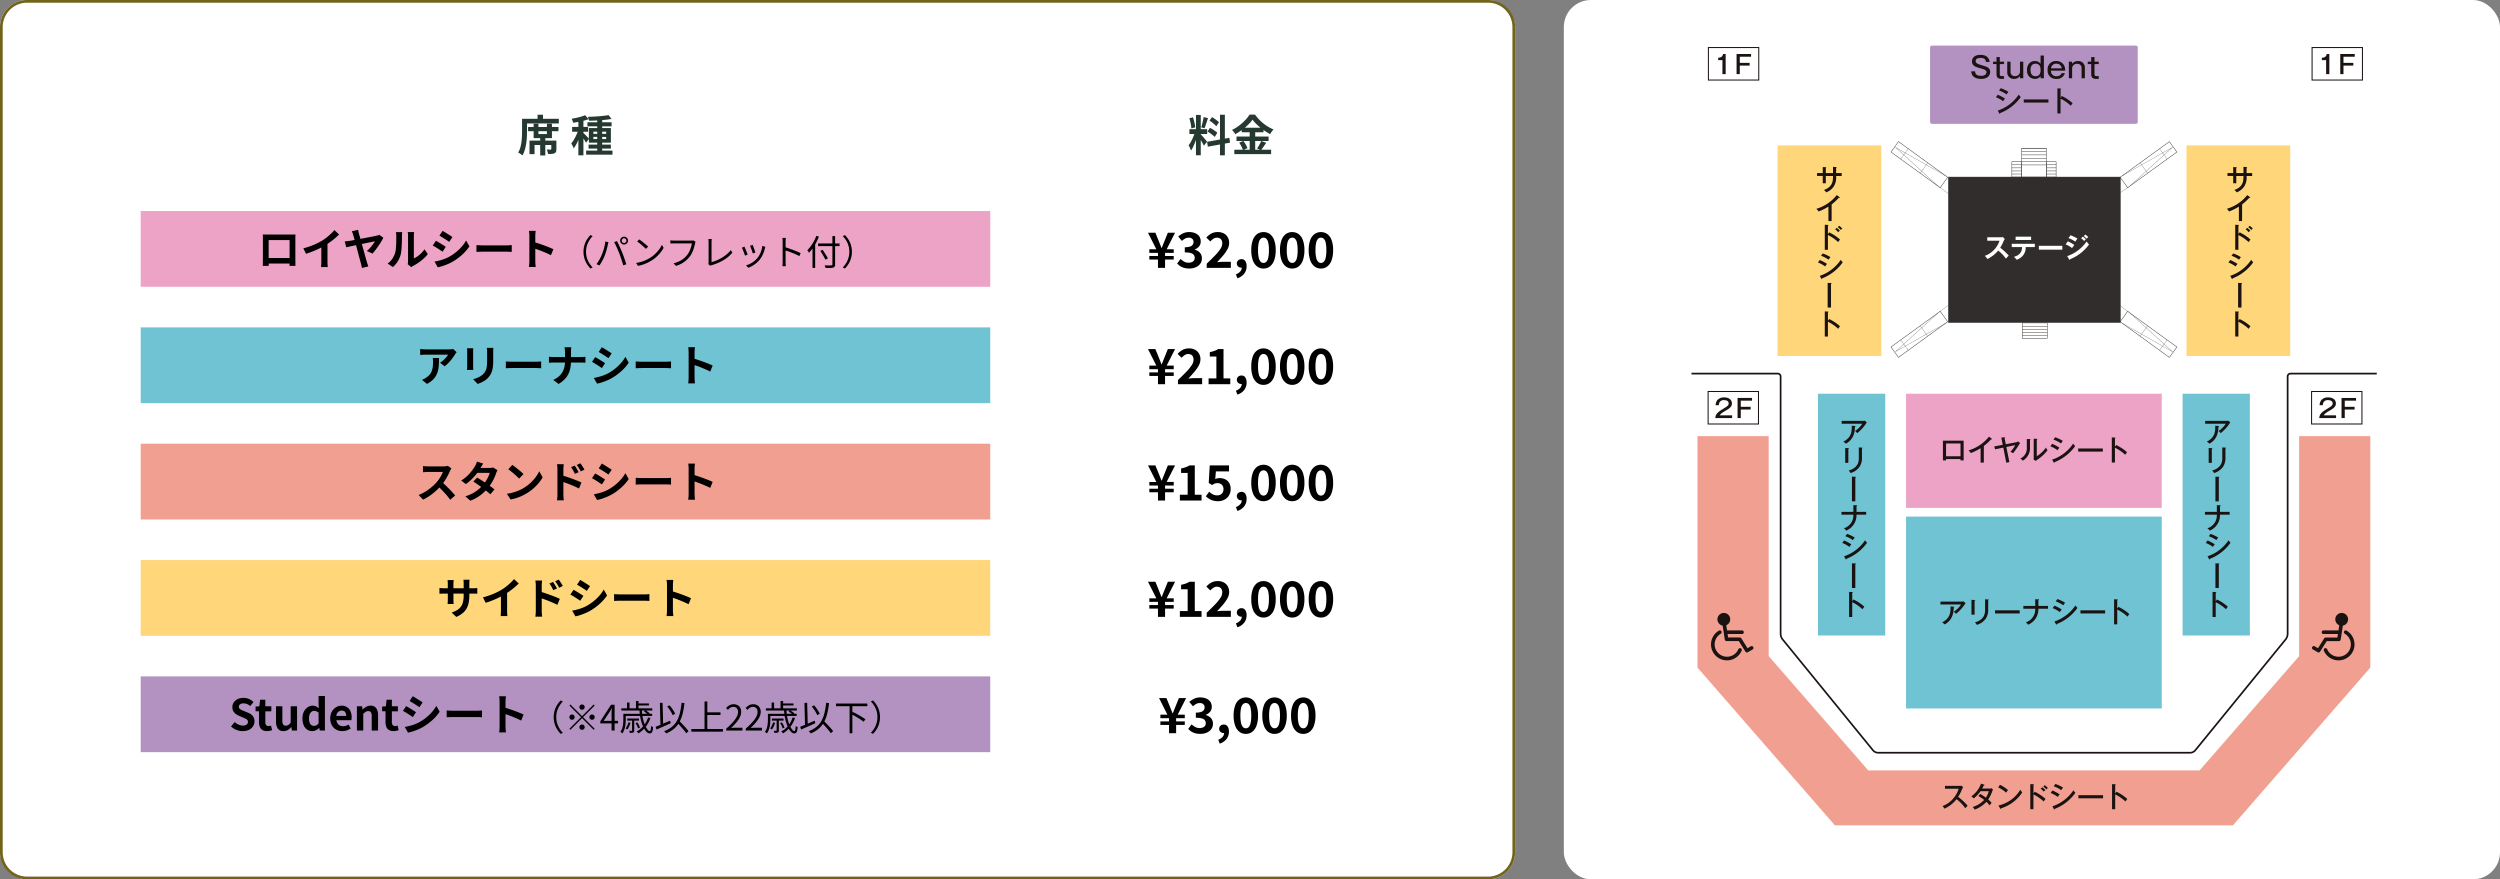
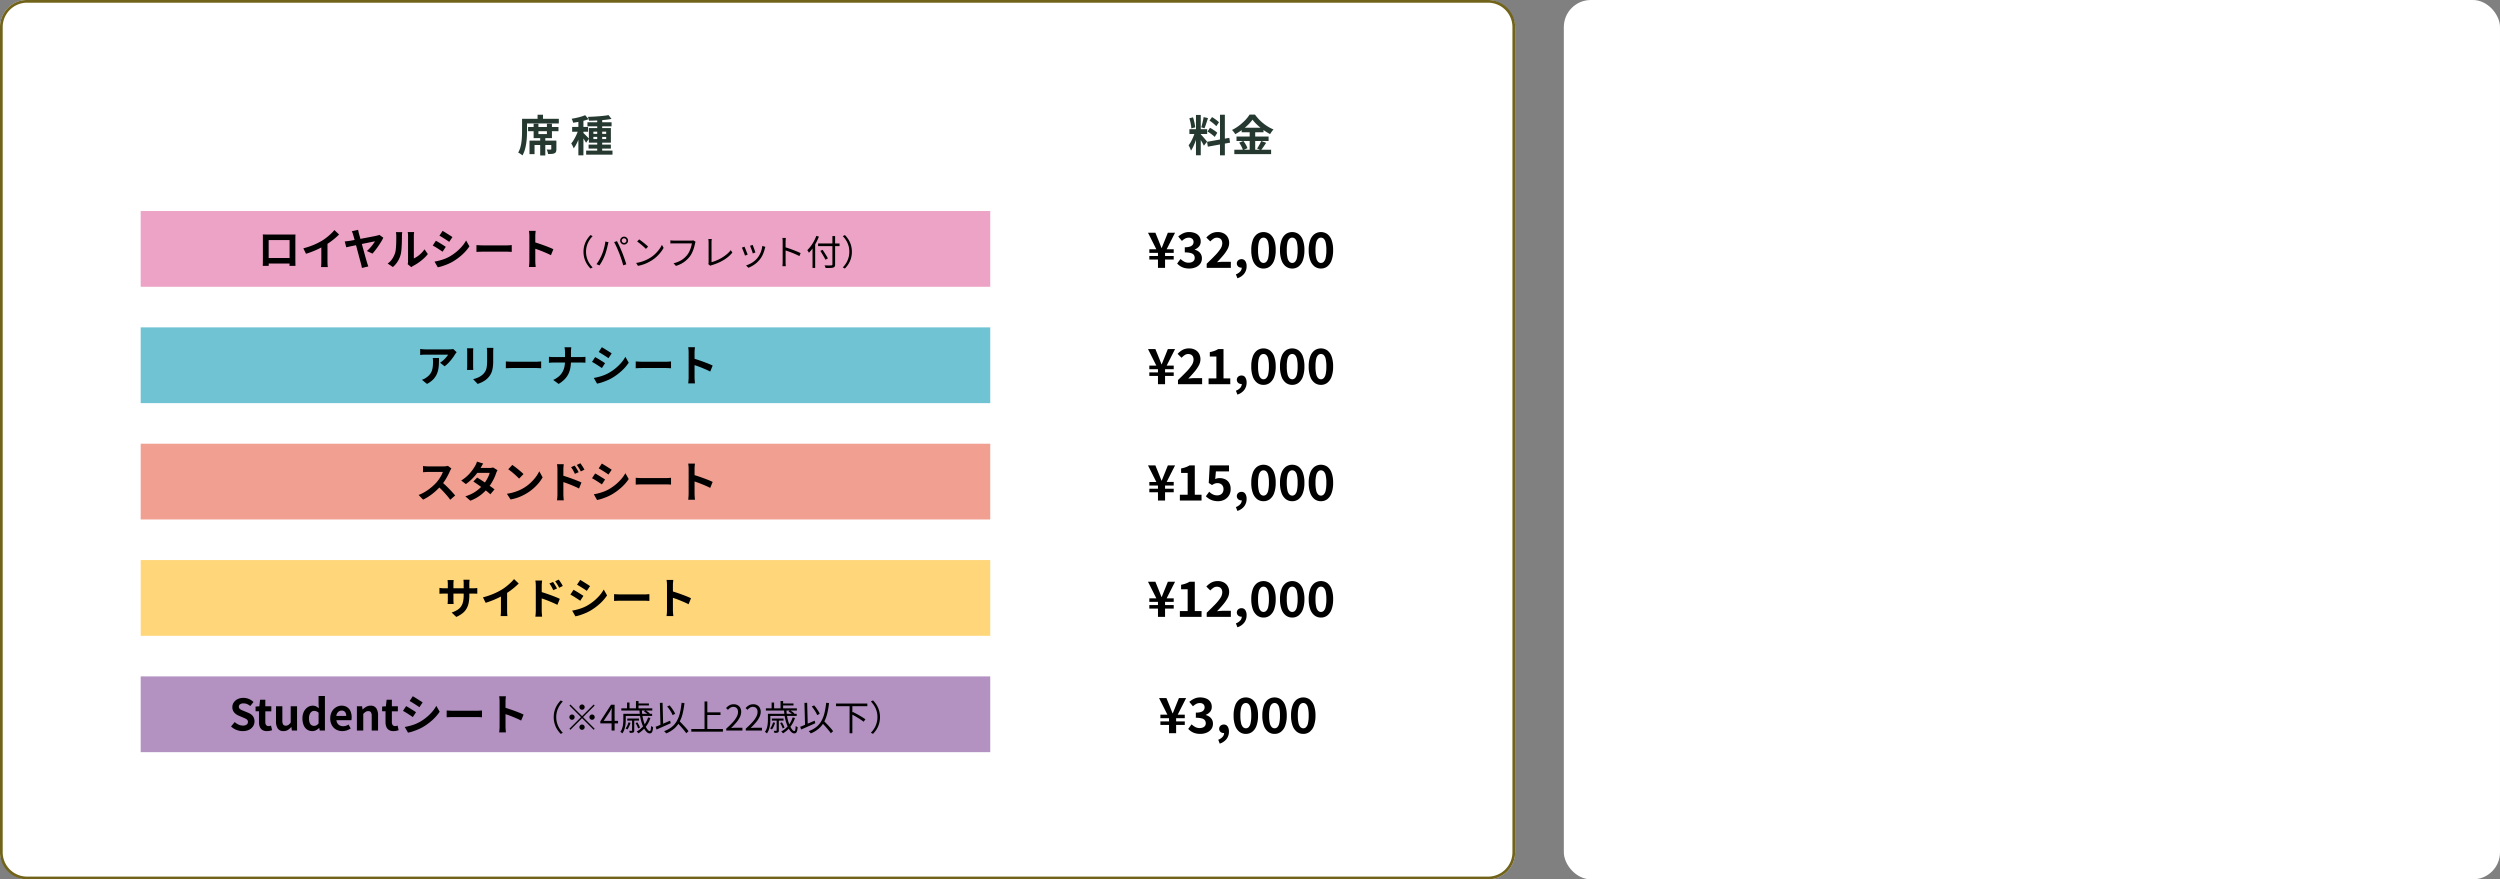
<svg xmlns="http://www.w3.org/2000/svg" width="924.012" height="325.002" viewBox="0 0 924.012 325.002">
  <rect x="0" y="0" width="924.012" height="325.002" fill="#808080" stroke="none" />
  <defs>
    <clipPath id="clip-path">
-       <rect id="長方形_254" data-name="長方形 254" width="275.651" height="325" fill="none" />
-     </clipPath>
+       </clipPath>
  </defs>
  <g id="グループ_13" data-name="グループ 13" transform="translate(-288 -3121)">
    <rect id="長方形_185" data-name="長方形 185" width="560" height="325" rx="10" transform="translate(288 3121)" fill="#fff" />
    <path id="長方形_185_-_アウトライン" data-name="長方形 185 - アウトライン" d="M10,1a9.01,9.01,0,0,0-9,9V315a9.01,9.01,0,0,0,9,9H550a9.01,9.01,0,0,0,9-9V10a9.01,9.01,0,0,0-9-9H10m0-1H550a10,10,0,0,1,10,10V315a10,10,0,0,1-10,10H10A10,10,0,0,1,0,315V10A10,10,0,0,1,10,0Z" transform="translate(288 3121)" fill="#71631a" />
    <rect id="長方形_215" data-name="長方形 215" width="314" height="28" transform="translate(340 3199)" fill="#eda3c6" />
    <rect id="長方形_221" data-name="長方形 221" width="314" height="28" transform="translate(340 3242)" fill="#6fc3d3" />
    <rect id="長方形_222" data-name="長方形 222" width="314" height="28" transform="translate(340 3285)" fill="#f19f90" />
    <rect id="長方形_223" data-name="長方形 223" width="314" height="28" transform="translate(340 3328)" fill="#ffd67a" />
    <rect id="長方形_224" data-name="長方形 224" width="314" height="28" transform="translate(340 3371)" fill="#b392c2" />
    <path id="パス_319" data-name="パス 319" d="M39.13,7.65q.489.016.927.024t.765.008h8.8l.721,0q.422,0,.86-.018-.016.361-.024.77t-.008.782v7.836q0,.231.006.594t.008.725q0,.362.01.62t.008.283H48.992q0-.032.01-.393t.019-.856q.013-.495.013-.931V9.722H41.3v8.021q0,.363.008.7t.01.569q0,.234,0,.262h-2.2q0-.028.008-.269t.016-.6q.008-.354.014-.722t.006-.658V8.43Q39.158,7.99,39.13,7.65Zm10.7,8.714V18.4H40.211V16.364Zm4.284-3.582a27.727,27.727,0,0,0,3.9-1.308A23.865,23.865,0,0,0,61.1,9.906a16.972,16.972,0,0,0,1.664-1.17q.838-.663,1.583-1.37A14.567,14.567,0,0,0,65.6,6.03l1.727,1.641q-.728.725-1.6,1.459t-1.814,1.4q-.944.669-1.884,1.239-.91.532-2.036,1.09t-2.378,1.056q-1.252.5-2.515.88Zm6.65-1.839,2.277-.537v7.2q0,.352.014.766t.043.773a3.266,3.266,0,0,0,.082.559h-2.53q.029-.2.057-.559t.043-.773q.014-.414.014-.766Zm13.6-5q.054.3.13.669t.181.754q.188.649.44,1.564t.543,1.967q.292,1.052.591,2.127t.565,2.05q.266.976.483,1.734t.334,1.164q.061.172.146.453t.187.567q.1.287.174.484l-2.377.56q-.057-.336-.15-.777t-.211-.843q-.089-.34-.259-.969t-.393-1.464l-.474-1.77q-.25-.936-.5-1.88t-.484-1.811q-.234-.866-.425-1.554t-.314-1.087a8.669,8.669,0,0,0-.275-.854,4.846,4.846,0,0,0-.255-.55Zm9.309,2.915a13.379,13.379,0,0,1-.749,1.4q-.474.785-1.039,1.611t-1.149,1.577q-.584.751-1.076,1.295l-2.063-.971a10.46,10.46,0,0,0,.9-.85q.445-.472.85-.97t.725-.955q.32-.457.513-.789-.223.032-.818.148t-1.449.291l-1.844.376q-.991.2-1.991.408l-1.9.4q-.9.189-1.584.341l-1.023.228-.56-2.161q.468-.044.9-.1t.9-.116q.213-.032.8-.139l1.4-.259q.816-.151,1.757-.332l1.893-.362,1.8-.345q.851-.164,1.48-.292t.922-.2a4.052,4.052,0,0,0,.508-.126A3.683,3.683,0,0,0,82.2,7.8Zm9.013,9.787a4.473,4.473,0,0,0,.093-.541,5.4,5.4,0,0,0,.037-.632V8.141a6.481,6.481,0,0,0-.06-.943q-.06-.4-.063-.436h2.373q0,.035-.055.442a7.639,7.639,0,0,0-.052.949v8.361a7.946,7.946,0,0,0,1.362-.781,11,11,0,0,0,1.381-1.155A9.792,9.792,0,0,0,98.9,13.142l1.228,1.764A12.572,12.572,0,0,1,98.542,16.6a19.285,19.285,0,0,1-1.929,1.524A16.889,16.889,0,0,1,94.7,19.277a3.265,3.265,0,0,0-.416.261l-.274.207Zm-7.41-.232a6.4,6.4,0,0,0,1.729-1.776,8.6,8.6,0,0,0,.994-2.056,6.416,6.416,0,0,0,.268-1.292q.091-.775.138-1.663t.054-1.766q.008-.878.008-1.6a7.188,7.188,0,0,0-.041-.831,5.825,5.825,0,0,0-.11-.641h2.352q0,.032-.03.257t-.053.542q-.027.317-.027.648,0,.711-.016,1.643t-.066,1.91q-.05.978-.139,1.852a9.466,9.466,0,0,1-.253,1.478,9.234,9.234,0,0,1-1.1,2.52A9.38,9.38,0,0,1,87.215,19.7Zm20.3-12.079q.395.213.89.519t1.012.631q.516.325.978.621t.769.518l-1.194,1.764q-.327-.233-.787-.537t-.96-.621q-.5-.317-.988-.613t-.878-.522ZM102.6,17.689q.9-.16,1.825-.4a17.4,17.4,0,0,0,1.84-.583,14.392,14.392,0,0,0,1.781-.816,18,18,0,0,0,2.534-1.728,17.184,17.184,0,0,0,2.118-2.047,13.036,13.036,0,0,0,1.573-2.228l1.231,2.174a16.913,16.913,0,0,1-2.753,3.143,20.922,20.922,0,0,1-3.611,2.611,16.836,16.836,0,0,1-1.784.858q-.972.4-1.909.7a13.5,13.5,0,0,1-1.646.42Zm.5-7.706q.4.21.909.51t1.017.619q.512.318.969.609t.765.513l-1.174,1.8q-.343-.242-.8-.542t-.957-.625q-.5-.325-.991-.615t-.9-.5ZM118.1,11.591q.292.016.741.045t.939.043q.489.014.895.014h8.594q.565,0,1.062-.043t.818-.059v2.517l-.825-.051q-.542-.035-1.052-.035h-8.6q-.678,0-1.4.027t-1.175.059Zm19.556,5.876v-9.2q0-.431-.041-.971a7.819,7.819,0,0,0-.127-.961h2.5q-.045.416-.094.925t-.049,1.007v2.906q0,.937,0,1.911t0,1.864v2.515q0,.226.019.631t.06.836q.041.431.069.764h-2.5q.07-.466.115-1.109T137.654,17.467Zm1.719-6.984q.8.215,1.785.543t2,.7q1.01.37,1.9.731t1.476.654l-.907,2.218q-.675-.359-1.492-.717t-1.66-.7q-.843-.34-1.644-.626t-1.457-.5Zm18.292,3.577a8.534,8.534,0,0,1,.32-2.381,8.37,8.37,0,0,1,.905-2.061,9.679,9.679,0,0,1,1.362-1.741l.781.4a9.19,9.19,0,0,0-1.292,1.671,8.008,8.008,0,0,0-.839,1.925,7.953,7.953,0,0,0,.839,6.3,9.7,9.7,0,0,0,1.292,1.678l-.781.4a9.993,9.993,0,0,1-1.362-1.745,8.284,8.284,0,0,1-.905-2.061A8.546,8.546,0,0,1,157.665,14.06Zm14.14-4.124a.85.85,0,0,0,.856.856.839.839,0,0,0,.61-.249.819.819,0,0,0,.253-.607.864.864,0,0,0-.863-.863.819.819,0,0,0-.606.253A.839.839,0,0,0,171.805,9.936Zm-.6,0a1.413,1.413,0,0,1,.2-.735,1.5,1.5,0,0,1,.525-.529,1.392,1.392,0,0,1,.731-.2,1.412,1.412,0,0,1,.735.2,1.492,1.492,0,0,1,.529.529,1.412,1.412,0,0,1,.2.735,1.392,1.392,0,0,1-.2.731,1.5,1.5,0,0,1-.529.525,1.413,1.413,0,0,1-.735.2,1.392,1.392,0,0,1-.731-.2,1.511,1.511,0,0,1-.525-.525A1.392,1.392,0,0,1,171.208,9.936Zm-6.748,5.157q.213-.509.416-1.109t.375-1.245q.172-.645.3-1.275t.189-1.193l1.159.235q-.036.144-.082.31t-.085.332q-.039.166-.073.306-.065.3-.178.786t-.27,1.052q-.157.568-.341,1.148t-.387,1.081q-.237.595-.546,1.221t-.659,1.228q-.35.6-.714,1.125l-1.1-.468a14.52,14.52,0,0,0,1.145-1.773A17.361,17.361,0,0,0,164.46,15.093Zm6.406-.5q-.2-.5-.434-1.066t-.493-1.127q-.256-.565-.5-1.062t-.459-.858l1.051-.351q.192.35.435.843t.5,1.051q.259.558.506,1.131t.456,1.086q.2.479.413,1.07t.433,1.2q.216.609.4,1.175t.314,1.009l-1.156.37q-.158-.665-.4-1.437t-.518-1.56Q171.142,15.279,170.865,14.593Zm7.366-5.118q.346.234.8.575t.931.729q.476.389.9.748t.682.632l-.811.826q-.244-.254-.639-.618t-.859-.757q-.464-.394-.919-.75t-.822-.6Zm-1.115,8.711a13.147,13.147,0,0,0,3.8-1.148,15.106,15.106,0,0,0,1.392-.755,11.268,11.268,0,0,0,1.847-1.441,13.26,13.26,0,0,0,1.481-1.68,9.956,9.956,0,0,0,1.012-1.666l.627,1.113a12.228,12.228,0,0,1-1.089,1.635,13.732,13.732,0,0,1-1.469,1.6,12.021,12.021,0,0,1-1.81,1.386q-.647.406-1.422.8a13.635,13.635,0,0,1-1.689.709,13.746,13.746,0,0,1-2,.518Zm21.968-7.828a1.909,1.909,0,0,0-.109.3q-.045.159-.086.356-.1.51-.272,1.133t-.412,1.276a11.657,11.657,0,0,1-.556,1.269,7.251,7.251,0,0,1-.7,1.115,10.844,10.844,0,0,1-1.325,1.408,9.312,9.312,0,0,1-1.666,1.173,11.45,11.45,0,0,1-2.125.9l-.883-.973a11.07,11.07,0,0,0,2.195-.786,8.139,8.139,0,0,0,1.633-1.057,8.59,8.59,0,0,0,1.242-1.287,6.739,6.739,0,0,0,.809-1.34,11.6,11.6,0,0,0,.575-1.51,9.19,9.19,0,0,0,.315-1.384h-6.648q-.386,0-.714.012t-.58.03V9.833l.4.04q.217.022.455.034t.446.012H197.6q.15,0,.333-.012a1.947,1.947,0,0,0,.363-.058Zm4.693,8.229a1.266,1.266,0,0,0,.1-.3,1.919,1.919,0,0,0,.026-.336V10.517q0-.175-.018-.406t-.039-.445a2.665,2.665,0,0,0-.049-.334h1.28q-.033.236-.064.568t-.031.61v7.376a12.961,12.961,0,0,0,1.931-.664,15.858,15.858,0,0,0,1.954-1.007,14.434,14.434,0,0,0,1.793-1.278,9.482,9.482,0,0,0,1.439-1.483l.587.906a12.134,12.134,0,0,1-3.224,2.753A18.434,18.434,0,0,1,205.075,19q-.1.028-.249.084a2.211,2.211,0,0,0-.3.142Zm16.4-7.074q.088.192.23.574l.3.814q.161.432.294.818t.195.6l-.965.349q-.049-.223-.175-.6t-.282-.811q-.156-.43-.308-.811t-.25-.6Zm4.706.733q-.067.195-.115.352l-.09.288a12.647,12.647,0,0,1-.7,2.094,8.544,8.544,0,0,1-1.14,1.908,9.233,9.233,0,0,1-2.026,1.9,10.716,10.716,0,0,1-2.215,1.182l-.858-.873a8.873,8.873,0,0,0,1.523-.614,9.178,9.178,0,0,0,1.471-.939,7.3,7.3,0,0,0,2.064-2.492,9.069,9.069,0,0,0,.616-1.526,9.538,9.538,0,0,0,.346-1.639Zm-7.73-.078q.1.209.26.592t.334.827q.177.445.337.853t.251.663l-.98.366q-.078-.252-.231-.672t-.333-.879q-.179-.459-.341-.836a5.64,5.64,0,0,0-.259-.547Zm14.12,5.683V10.293q0-.279-.023-.668a5.915,5.915,0,0,0-.077-.689h1.275q-.031.293-.061.678t-.03.679v2.721q0,.8,0,1.585t0,1.469v1.782q0,.209.008.487t.031.557l.041.5h-1.257q.041-.313.063-.746T231.271,17.851Zm.855-5.5q.642.185,1.418.451t1.576.569q.8.3,1.526.609t1.263.575l-.453,1.1q-.554-.3-1.253-.613t-1.435-.605q-.736-.294-1.422-.534t-1.219-.405Zm12.248-1.377h7.92v.983h-7.92Zm5.281-2.737h1V18.7a1.562,1.562,0,0,1-.164.817.945.945,0,0,1-.539.375,4.617,4.617,0,0,1-1.062.144q-.685.031-1.745.018a1.645,1.645,0,0,0-.089-.31q-.065-.172-.144-.351a3,3,0,0,0-.158-.315q.552.018,1.063.027t.89,0q.379-.007.527-.007a.564.564,0,0,0,.327-.1.382.382,0,0,0,.1-.3Zm-4.461,5.49.844-.4q.344.5.714,1.087t.7,1.13q.335.545.54.943l-.911.5q-.191-.411-.509-.973t-.683-1.167Q245.529,14.238,245.193,13.725Zm-2.886-2.107.97-.978.01.018v9.354h-.98Zm1.412-3.453.952.289a19.829,19.829,0,0,1-1.022,2.222,19.333,19.333,0,0,1-1.263,2.048,13.782,13.782,0,0,1-1.4,1.7,2.948,2.948,0,0,0-.163-.3q-.112-.185-.23-.367a2.957,2.957,0,0,0-.216-.3,11.731,11.731,0,0,0,1.294-1.488,15.211,15.211,0,0,0,1.151-1.819A15.332,15.332,0,0,0,243.719,8.164Zm13.136,5.9a8.546,8.546,0,0,1-.32,2.377,8.34,8.34,0,0,1-.9,2.061,9.77,9.77,0,0,1-1.364,1.745l-.781-.4a9.7,9.7,0,0,0,1.292-1.678,8.094,8.094,0,0,0,.839-6.3,8.008,8.008,0,0,0-.839-1.925,9.19,9.19,0,0,0-1.292-1.671l.781-.4a9.469,9.469,0,0,1,1.364,1.741,8.428,8.428,0,0,1,.9,2.061A8.534,8.534,0,0,1,256.855,14.06ZM110.777,51.175q-.126.152-.315.4t-.3.419a16.057,16.057,0,0,1-.977,1.44,19.074,19.074,0,0,1-1.345,1.6,10.394,10.394,0,0,1-1.527,1.354l-1.662-1.329a7.989,7.989,0,0,0,.947-.683,10.175,10.175,0,0,0,.856-.8,10.358,10.358,0,0,0,.7-.806,4.6,4.6,0,0,0,.452-.687h-8.34q-.5,0-.943.028T97.3,52.2V49.967q.468.06.961.111a9.7,9.7,0,0,0,.993.051h8.624q.23,0,.552-.014t.628-.049a3,3,0,0,0,.448-.076Zm-6.521,2.152q0,1.183-.048,2.289a12.782,12.782,0,0,1-.264,2.117,7.635,7.635,0,0,1-.689,1.925,6.836,6.836,0,0,1-1.3,1.728,9.243,9.243,0,0,1-2.14,1.514l-1.866-1.523a6.793,6.793,0,0,0,.816-.341,5.438,5.438,0,0,0,.867-.54,5.839,5.839,0,0,0,1.24-1.124,4.514,4.514,0,0,0,.725-1.281,6.728,6.728,0,0,0,.349-1.514,15.415,15.415,0,0,0,.1-1.807q0-.37-.019-.711a6.062,6.062,0,0,0-.088-.73Zm20.09-3.744q-.016.331-.038.727t-.022.878v3.164a17.994,17.994,0,0,1-.122,2.242,8.9,8.9,0,0,1-.36,1.674,5.988,5.988,0,0,1-.582,1.271,6.894,6.894,0,0,1-.8,1.045,6.29,6.29,0,0,1-1.206,1.037,9.72,9.72,0,0,1-1.382.771,13.279,13.279,0,0,1-1.289.51l-1.677-1.767a9.638,9.638,0,0,0,2.161-.76,5.971,5.971,0,0,0,1.693-1.259,5.061,5.061,0,0,0,.67-.925,4.1,4.1,0,0,0,.4-1.032,8.108,8.108,0,0,0,.19-1.282q.054-.718.054-1.659V51.187q0-.482-.029-.878t-.073-.727Zm-7.415.137q-.016.276-.038.559t-.022.662v5.4q0,.3.022.706t.038.687H114.6q.02-.223.048-.633t.028-.772V50.941q0-.22-.016-.583t-.048-.639Zm12.037,4.872q.292.016.741.044t.939.043q.489.014.894.014h8.595q.565,0,1.062-.043t.818-.059v2.518l-.825-.051q-.542-.035-1.052-.035h-8.6q-.677,0-1.4.027t-1.175.059Zm21.863-3.378q0-.4-.051-.949a5.136,5.136,0,0,0-.158-.925h2.54a8.3,8.3,0,0,0-.1.944q-.032.569-.032.943v3.16a14.674,14.674,0,0,1-.2,2.489,8.7,8.7,0,0,1-.71,2.254,7.726,7.726,0,0,1-1.394,2.009,10.731,10.731,0,0,1-2.259,1.766l-1.993-1.479a8.431,8.431,0,0,0,2.107-1.33,6.3,6.3,0,0,0,1.335-1.644,6.69,6.69,0,0,0,.706-1.92,10.717,10.717,0,0,0,.209-2.146V51.213Zm-5.94,1.647q.365.041.834.076t.949.035h9.961q.555,0,1.027-.033t.721-.062v2.188q-.249-.029-.765-.047t-1-.019h-9.891q-.521,0-.99.025t-.846.053Zm19.546-3.528q.4.213.89.519t1.012.631q.516.325.978.621t.769.518l-1.193,1.764q-.328-.233-.787-.537t-.96-.621q-.5-.317-.988-.613t-.879-.522Zm-2.963,11.358q.9-.16,1.825-.4a17.406,17.406,0,0,0,1.84-.583,14.392,14.392,0,0,0,1.781-.816,18,18,0,0,0,2.534-1.728,17.184,17.184,0,0,0,2.118-2.047,13.036,13.036,0,0,0,1.573-2.228l1.231,2.174a16.913,16.913,0,0,1-2.753,3.143,20.921,20.921,0,0,1-3.611,2.611,16.836,16.836,0,0,1-1.784.858q-.972.4-1.909.7a13.5,13.5,0,0,1-1.646.42Zm.5-7.706q.4.21.909.51t1.017.619q.512.318.969.609t.765.513l-1.174,1.8q-.344-.242-.8-.542t-.957-.625q-.5-.325-.991-.615t-.9-.5Zm14.994,1.608q.292.016.741.044t.939.043q.489.014.894.014h8.595q.565,0,1.062-.043t.818-.059v2.518l-.825-.051q-.542-.035-1.052-.035h-8.6q-.677,0-1.4.027t-1.175.059Zm19.556,5.876v-9.2q0-.431-.041-.972a7.819,7.819,0,0,0-.127-.961h2.5q-.045.417-.094.925t-.049,1.007v2.906q0,.937,0,1.911t0,1.864v2.515q0,.226.019.631t.06.835q.041.431.069.764h-2.5q.07-.466.115-1.109T196.524,60.467Zm1.719-6.984q.8.215,1.785.543t2,.7q1.01.37,1.9.731t1.476.654l-.907,2.218q-.675-.359-1.492-.717t-1.66-.7q-.843-.34-1.644-.626t-1.457-.5Zm-89.4,40.671q-.1.139-.276.441a4.716,4.716,0,0,0-.285.558q-.329.754-.819,1.686t-1.1,1.871a16.477,16.477,0,0,1-1.3,1.739,24.051,24.051,0,0,1-1.973,2,22.131,22.131,0,0,1-2.274,1.8,17.21,17.21,0,0,1-2.44,1.414l-1.657-1.727a14.572,14.572,0,0,0,2.514-1.244,18.948,18.948,0,0,0,2.26-1.634,18.191,18.191,0,0,0,1.788-1.71,13.081,13.081,0,0,0,1.008-1.294,14.946,14.946,0,0,0,.841-1.376,7.129,7.129,0,0,0,.542-1.25h-5.43q-.328,0-.7.022t-.7.049l-.5.039v-2.28q.225.025.582.053t.719.046q.362.018.593.018h5.643a7.359,7.359,0,0,0,.975-.06,3.8,3.8,0,0,0,.685-.142Zm-3.58,4.969q.625.5,1.326,1.157t1.388,1.361q.687.7,1.274,1.354t.981,1.127l-1.823,1.588q-.585-.829-1.343-1.706t-1.6-1.752q-.842-.875-1.709-1.648Zm13.094-1.615q.738.426,1.616.992t1.77,1.175q.892.61,1.684,1.181t1.341,1.024l-1.525,1.811q-.526-.487-1.3-1.118t-1.673-1.292q-.9-.662-1.763-1.268t-1.564-1.049Zm7.529-2.72a5.081,5.081,0,0,0-.282.533q-.143.309-.25.614a15.286,15.286,0,0,1-.646,1.632,18.689,18.689,0,0,1-.972,1.837,16.663,16.663,0,0,1-1.278,1.836,17.192,17.192,0,0,1-2.725,2.669,14.629,14.629,0,0,1-3.891,2.146l-1.855-1.611a14.632,14.632,0,0,0,2.9-1.223,13.05,13.05,0,0,0,2.137-1.5,15.19,15.19,0,0,0,1.586-1.6,11.877,11.877,0,0,0,1.027-1.412,14.192,14.192,0,0,0,.843-1.548,7.441,7.441,0,0,0,.5-1.386h-5.412l.737-1.815h4.555a5.839,5.839,0,0,0,.75-.049,3.353,3.353,0,0,0,.64-.138Zm-5.288-2.46q-.287.42-.563.9t-.422.732A17.362,17.362,0,0,1,118.235,96a20.866,20.866,0,0,1-1.869,2.1,16.8,16.8,0,0,1-2.179,1.822L112.461,98.6a13.74,13.74,0,0,0,2.39-1.839,15.093,15.093,0,0,0,1.644-1.875,18.425,18.425,0,0,0,1.059-1.6,5.727,5.727,0,0,0,.405-.777,5.928,5.928,0,0,0,.323-.894Zm10.761.507q.419.288.979.71t1.155.907q.595.484,1.124.946a11.864,11.864,0,0,1,.87.828l-1.629,1.666q-.313-.338-.805-.8t-1.067-.96q-.574-.5-1.134-.941t-1-.745Zm-2.009,10.659a16.934,16.934,0,0,0,4.409-1.225,15.838,15.838,0,0,0,1.723-.867,14.906,14.906,0,0,0,2.5-1.852,16.346,16.346,0,0,0,1.982-2.168,12.494,12.494,0,0,0,1.354-2.2l1.24,2.243a14.162,14.162,0,0,1-1.5,2.153,17.42,17.42,0,0,1-2.007,2.033,17.214,17.214,0,0,1-2.415,1.741,19.4,19.4,0,0,1-1.757.932,17.055,17.055,0,0,1-2,.785,15.45,15.45,0,0,1-2.178.532Zm25.059-10.4q.226.327.5.756t.525.861q.253.433.433.808l-1.384.611q-.235-.511-.445-.909t-.439-.776q-.228-.378-.531-.781Zm2.1-.873q.242.315.52.731t.541.843q.263.427.443.786l-1.347.661q-.247-.511-.478-.9t-.467-.749q-.236-.359-.539-.75ZM148.033,103.7V94.5q0-.431-.041-.972a7.809,7.809,0,0,0-.126-.961h2.5q-.044.416-.093.925t-.049,1.007v2.906q0,.937,0,1.911t0,1.864V103.7q0,.222.019.629t.06.837q.041.431.069.764h-2.5q.069-.466.115-1.109T148.033,103.7Zm1.719-6.984q.8.215,1.785.543t2,.7q1.01.37,1.9.731t1.476.654l-.907,2.218q-.675-.359-1.492-.717t-1.66-.7q-.843-.34-1.644-.625t-1.457-.5Zm14.685-4.381q.4.213.89.519t1.012.631q.516.325.978.621t.769.518l-1.193,1.764q-.328-.233-.787-.537t-.96-.621q-.5-.317-.988-.613t-.879-.522Zm-2.963,11.358q.9-.16,1.825-.4a17.406,17.406,0,0,0,1.84-.583,14.392,14.392,0,0,0,1.781-.816,18,18,0,0,0,2.534-1.728,17.184,17.184,0,0,0,2.118-2.047,13.036,13.036,0,0,0,1.573-2.228l1.231,2.174a16.913,16.913,0,0,1-2.753,3.143,20.921,20.921,0,0,1-3.611,2.611,16.836,16.836,0,0,1-1.784.858q-.972.4-1.909.7a13.5,13.5,0,0,1-1.646.421Zm.5-7.706q.4.21.909.51t1.017.619q.512.318.969.609t.765.513l-1.174,1.8q-.344-.242-.8-.542t-.957-.625q-.5-.324-.991-.615t-.9-.5Zm14.994,1.608q.292.016.741.044t.939.043q.489.014.894.014h8.595q.565,0,1.062-.043t.818-.059v2.517l-.825-.051q-.542-.035-1.052-.035h-8.6q-.677,0-1.4.027t-1.175.059Zm19.556,5.876v-9.2q0-.431-.041-.971a7.819,7.819,0,0,0-.127-.961h2.5q-.045.416-.094.925t-.049,1.007v2.906q0,.937,0,1.911t0,1.864v2.515q0,.226.019.631t.06.835q.041.431.069.764h-2.5q.07-.466.115-1.109T196.524,103.467Zm1.719-6.984q.8.215,1.785.543t2,.7q1.01.37,1.9.731t1.476.654l-.907,2.218q-.675-.359-1.492-.717t-1.66-.7q-.843-.34-1.644-.626t-1.457-.5ZM115.47,140.93a15.317,15.317,0,0,1-.217,2.7,7.317,7.317,0,0,1-.747,2.192,6.032,6.032,0,0,1-1.47,1.769,10.1,10.1,0,0,1-2.386,1.427l-1.717-1.614a11.226,11.226,0,0,0,2-.906,4.663,4.663,0,0,0,1.381-1.221,4.91,4.91,0,0,0,.8-1.755,10.377,10.377,0,0,0,.261-2.509v-4.257q0-.489-.026-.868t-.063-.617h2.28q-.025.237-.063.617t-.038.868Zm-5.781-5.525q-.025.225-.062.6t-.036.851v5.716q0,.349.016.681t.03.583q.014.252.027.414h-2.24q.025-.162.041-.412t.032-.581q.016-.332.016-.684v-5.725q0-.351-.027-.715t-.071-.727Zm-5.269,2.879q.15.025.4.06t.594.063q.34.028.736.028h10.492q.644,0,1.043-.032t.724-.082v2.127q-.262-.025-.693-.036t-1.062-.012h-10.5q-.4,0-.726.01t-.573.024l-.435.027Zm16.079,3.5a27.728,27.728,0,0,0,3.9-1.308,23.864,23.864,0,0,0,3.088-1.568,16.971,16.971,0,0,0,1.664-1.17q.838-.663,1.583-1.37a14.565,14.565,0,0,0,1.259-1.336l1.727,1.641q-.728.725-1.6,1.459t-1.814,1.4q-.944.669-1.884,1.239-.911.532-2.036,1.09t-2.378,1.056q-1.252.5-2.515.88Zm6.65-1.839,2.277-.538v7.2q0,.352.014.766t.043.773a3.266,3.266,0,0,0,.082.559h-2.53q.028-.2.057-.559t.043-.773q.014-.414.014-.766Zm19.258-3.85q.226.327.5.756t.525.861q.253.433.433.808l-1.384.611q-.235-.511-.445-.909t-.439-.776q-.228-.378-.531-.781Zm2.1-.873q.242.315.52.731t.541.843q.263.427.443.786l-1.347.661q-.247-.511-.478-.9t-.467-.749q-.236-.359-.539-.75ZM140.033,146.7v-9.2q0-.431-.041-.971a7.809,7.809,0,0,0-.126-.961h2.5q-.044.416-.093.925t-.049,1.007v2.906q0,.937,0,1.911t0,1.864V146.7q0,.222.019.629t.06.837q.041.431.069.764h-2.5q.069-.466.115-1.109T140.033,146.7Zm1.719-6.984q.8.215,1.785.543t2,.7q1.01.37,1.9.731t1.476.654l-.907,2.218q-.675-.359-1.492-.717t-1.66-.7q-.843-.34-1.644-.626t-1.457-.5Zm14.685-4.381q.4.213.89.519t1.012.631q.516.325.978.621t.769.518l-1.193,1.764q-.328-.233-.787-.537t-.96-.621q-.5-.317-.988-.613t-.879-.522Zm-2.963,11.358q.9-.16,1.825-.4a17.4,17.4,0,0,0,1.84-.583,14.392,14.392,0,0,0,1.781-.816,18,18,0,0,0,2.534-1.728,17.183,17.183,0,0,0,2.118-2.047,13.036,13.036,0,0,0,1.573-2.228l1.231,2.174a16.913,16.913,0,0,1-2.753,3.143,20.921,20.921,0,0,1-3.611,2.611,16.837,16.837,0,0,1-1.784.858q-.972.4-1.909.7a13.5,13.5,0,0,1-1.646.421Zm.5-7.706q.4.21.909.51t1.017.619q.512.318.969.609t.765.513l-1.174,1.8q-.344-.242-.8-.542t-.957-.625q-.5-.324-.991-.615t-.9-.5Zm14.994,1.608q.292.016.741.044t.939.043q.489.014.894.014h8.595q.565,0,1.062-.043t.818-.059v2.518l-.825-.051q-.542-.035-1.052-.035h-8.6q-.677,0-1.4.027t-1.175.059Zm19.556,5.876v-9.2q0-.431-.041-.971a7.819,7.819,0,0,0-.127-.961h2.5q-.045.416-.094.925t-.049,1.007v2.906q0,.937,0,1.911t0,1.864v2.515q0,.226.019.63t.06.836q.041.431.069.763h-2.5q.07-.466.115-1.109T188.524,146.467Zm1.719-6.984q.8.215,1.785.543t2,.7q1.01.37,1.9.731t1.476.654l-.907,2.218q-.675-.359-1.492-.717t-1.66-.7q-.843-.34-1.644-.626t-1.457-.5ZM31.713,191.221a6.274,6.274,0,0,1-2.323-.446,6.107,6.107,0,0,1-2-1.276l1.361-1.627a5.169,5.169,0,0,0,1.43.945,3.851,3.851,0,0,0,1.58.359,2.257,2.257,0,0,0,1.4-.37,1.184,1.184,0,0,0,.475-.983,1.078,1.078,0,0,0-.227-.717,1.965,1.965,0,0,0-.626-.473q-.4-.2-.928-.421l-1.576-.675a5.422,5.422,0,0,1-1.148-.66,3.3,3.3,0,0,1-.9-1.032,2.95,2.95,0,0,1-.353-1.481,3.037,3.037,0,0,1,.526-1.747,3.641,3.641,0,0,1,1.451-1.226,4.767,4.767,0,0,1,2.118-.452,5.331,5.331,0,0,1,2.02.4,4.956,4.956,0,0,1,1.7,1.13L34.5,181.951a4.786,4.786,0,0,0-1.175-.724,3.442,3.442,0,0,0-1.35-.255,2.063,2.063,0,0,0-1.234.33,1.062,1.062,0,0,0-.455.91.983.983,0,0,0,.255.7,2.138,2.138,0,0,0,.673.47q.418.2.917.4l1.551.638a4.852,4.852,0,0,1,1.254.72,3.013,3.013,0,0,1,.829,1.038,3.326,3.326,0,0,1,.294,1.464,3.262,3.262,0,0,1-.517,1.782,3.689,3.689,0,0,1-1.489,1.308A5.112,5.112,0,0,1,31.713,191.221Zm8.949,0a3.092,3.092,0,0,1-1.709-.423,2.4,2.4,0,0,1-.943-1.174,4.8,4.8,0,0,1-.293-1.75v-3.979H36.46v-1.746l1.394-.1.264-2.426h1.944v2.426h2.221v1.851H40.062v3.972A1.714,1.714,0,0,0,40.377,189a1.128,1.128,0,0,0,.907.368,1.906,1.906,0,0,0,.469-.061,2.836,2.836,0,0,0,.416-.136l.392,1.715q-.356.115-.828.224A4.8,4.8,0,0,1,40.662,191.221Zm6.13,0a2.4,2.4,0,0,1-2.12-.952,4.569,4.569,0,0,1-.661-2.638v-5.586h2.348v5.3a2.56,2.56,0,0,0,.3,1.448,1.111,1.111,0,0,0,.964.418,1.726,1.726,0,0,0,.958-.265,3.572,3.572,0,0,0,.858-.856v-6.042H51.79V191H49.871l-.176-1.29h-.057a5.163,5.163,0,0,1-1.253,1.1A3,3,0,0,1,46.792,191.221Zm10.67,0a3.388,3.388,0,0,1-1.946-.56,3.592,3.592,0,0,1-1.278-1.613,6.4,6.4,0,0,1-.451-2.527,5.437,5.437,0,0,1,.539-2.51,4.163,4.163,0,0,1,1.4-1.619,3.257,3.257,0,0,1,1.824-.569,2.817,2.817,0,0,1,1.273.26,4.46,4.46,0,0,1,1.007.709l-.085-1.409v-3.149h2.348V191H60.177l-.18-.933H59.94a4.525,4.525,0,0,1-1.132.822A2.9,2.9,0,0,1,57.461,191.221Zm.6-1.938a1.915,1.915,0,0,0,.892-.209,2.491,2.491,0,0,0,.794-.71v-3.936a2.413,2.413,0,0,0-.824-.526,2.512,2.512,0,0,0-.854-.152,1.509,1.509,0,0,0-.918.316,2.189,2.189,0,0,0-.685.923,3.839,3.839,0,0,0-.26,1.508,4.714,4.714,0,0,0,.219,1.55,1.888,1.888,0,0,0,.638.93A1.641,1.641,0,0,0,58.059,189.282Zm10.464,1.938a4.6,4.6,0,0,1-2.267-.559,4.106,4.106,0,0,1-1.606-1.612,5.06,5.06,0,0,1-.595-2.528,5.234,5.234,0,0,1,.346-1.956,4.51,4.51,0,0,1,.941-1.481,4.137,4.137,0,0,1,1.343-.938,3.848,3.848,0,0,1,1.539-.323,3.679,3.679,0,0,1,2.069.548,3.4,3.4,0,0,1,1.254,1.514,5.466,5.466,0,0,1,.423,2.214,5.832,5.832,0,0,1-.031.62,3.509,3.509,0,0,1-.076.468H66.335a2.78,2.78,0,0,0,.439,1.221,2.206,2.206,0,0,0,.863.746,2.693,2.693,0,0,0,1.191.254,3.3,3.3,0,0,0,1.03-.158,4.607,4.607,0,0,0,.978-.46l.793,1.444a5.773,5.773,0,0,1-1.465.719A5.191,5.191,0,0,1,68.523,191.221ZM66.3,185.609h3.664a2.289,2.289,0,0,0-.414-1.437,1.523,1.523,0,0,0-1.286-.536,1.833,1.833,0,0,0-.878.221,1.939,1.939,0,0,0-.7.656A2.654,2.654,0,0,0,66.3,185.609ZM73.909,191v-8.956h1.915l.183,1.182h.044a6.266,6.266,0,0,1,1.288-.992,3.174,3.174,0,0,1,1.624-.411,2.389,2.389,0,0,1,2.107.948,4.565,4.565,0,0,1,.662,2.643V191H79.385v-5.294a2.566,2.566,0,0,0-.3-1.456,1.12,1.12,0,0,0-.967-.413,1.754,1.754,0,0,0-.952.254,5.493,5.493,0,0,0-.905.749V191Zm13.528.221a3.092,3.092,0,0,1-1.709-.423,2.4,2.4,0,0,1-.943-1.174,4.8,4.8,0,0,1-.293-1.75v-3.979H83.235v-1.746l1.394-.1.264-2.426h1.944v2.426h2.221v1.851H86.837v3.972A1.714,1.714,0,0,0,87.153,189a1.128,1.128,0,0,0,.907.368,1.906,1.906,0,0,0,.469-.061,2.836,2.836,0,0,0,.416-.136l.392,1.715q-.355.115-.828.224A4.8,4.8,0,0,1,87.437,191.221Zm7.124-12.889q.395.213.89.519t1.012.631q.516.325.978.621t.769.518l-1.194,1.764q-.327-.233-.787-.537t-.96-.621q-.5-.317-.988-.613t-.878-.522ZM91.6,189.689q.9-.16,1.825-.4a17.4,17.4,0,0,0,1.84-.583,14.392,14.392,0,0,0,1.781-.816,18,18,0,0,0,2.534-1.728,17.183,17.183,0,0,0,2.118-2.047,13.036,13.036,0,0,0,1.573-2.228l1.231,2.174a16.913,16.913,0,0,1-2.753,3.143,20.922,20.922,0,0,1-3.611,2.611,16.836,16.836,0,0,1-1.784.858q-.972.4-1.909.7a13.5,13.5,0,0,1-1.646.421Zm.5-7.706q.4.21.909.51t1.017.619q.512.318.969.609t.765.513l-1.174,1.8q-.343-.242-.8-.542t-.957-.625q-.5-.324-.991-.615t-.9-.5Zm14.994,1.608q.292.016.741.044t.939.043q.489.014.895.014h8.594q.565,0,1.062-.043t.818-.059v2.518l-.825-.051q-.542-.035-1.052-.035h-8.6q-.678,0-1.4.027t-1.175.059Zm19.556,5.876v-9.2q0-.431-.041-.971a7.822,7.822,0,0,0-.127-.961h2.5q-.044.416-.093.925t-.049,1.007v2.906q0,.937,0,1.911t0,1.864v2.515q0,.226.019.63t.06.836q.041.431.069.763h-2.5q.069-.466.115-1.109T126.648,189.467Zm1.719-6.984q.8.215,1.785.543t2,.7q1.01.37,1.9.731t1.476.654l-.907,2.218q-.675-.359-1.492-.717t-1.66-.7q-.843-.34-1.644-.626t-1.457-.5Zm18.292,3.577a8.534,8.534,0,0,1,.32-2.381,8.37,8.37,0,0,1,.905-2.061,9.679,9.679,0,0,1,1.362-1.741l.781.4a9.19,9.19,0,0,0-1.292,1.671,8.008,8.008,0,0,0-.839,1.925,7.953,7.953,0,0,0,.839,6.3,9.7,9.7,0,0,0,1.292,1.678l-.781.4a9.993,9.993,0,0,1-1.362-1.745,8.283,8.283,0,0,1-.905-2.061A8.546,8.546,0,0,1,146.659,186.06Zm10.465-2.73a.976.976,0,1,1,.689-.286A.939.939,0,0,1,157.124,183.33Zm0,2.353,4.29-4.29.377.377-4.29,4.29,4.29,4.29-.377.377-4.29-4.29-4.3,4.3-.377-.377,4.3-4.3-4.29-4.29.377-.377Zm-2.73.377a.976.976,0,1,1-.286-.689A.939.939,0,0,1,154.394,186.06Zm5.46,0a.977.977,0,1,1,.286.689A.939.939,0,0,1,159.854,186.06Zm-2.73,2.73a.977.977,0,1,1-.689.286A.939.939,0,0,1,157.124,188.79ZM168.042,191v-6.494q0-.36.025-.866t.046-.871h-.06q-.174.344-.365.7t-.391.709l-2.175,3.251h5.313v.938h-6.555v-.774l3.97-6.128h1.314V191Zm10.309-7.542h.9a15.618,15.618,0,0,0,.247,2.412,16.365,16.365,0,0,0,.532,2.128,11.143,11.143,0,0,0,.7,1.693,4.981,4.981,0,0,0,.755,1.117,1.031,1.031,0,0,0,.689.4q.224,0,.325-.451a9.41,9.41,0,0,0,.147-1.442,2.538,2.538,0,0,0,.356.251,2.122,2.122,0,0,0,.384.185,7.023,7.023,0,0,1-.222,1.409,1.419,1.419,0,0,1-.405.712.991.991,0,0,1-.643.2,1.569,1.569,0,0,1-1.036-.46,5,5,0,0,1-.982-1.277,11.224,11.224,0,0,1-.837-1.9,16.826,16.826,0,0,1-.611-2.356A18.659,18.659,0,0,1,178.351,183.458Zm1.65.5.558-.445q.433.25.9.584a5.157,5.157,0,0,1,.725.6l-.576.5a4.882,4.882,0,0,0-.711-.624Q180.434,184.226,180,183.958Zm-3.1,4.277.654-.247a8.583,8.583,0,0,1,.586,1.005,5.428,5.428,0,0,1,.385.94l-.688.3a6.544,6.544,0,0,0-.379-.969A9.121,9.121,0,0,0,176.9,188.235Zm4.624-2.072.876.195a10.69,10.69,0,0,1-1.779,3.343,10.112,10.112,0,0,1-2.648,2.347,2.739,2.739,0,0,0-.187-.219q-.12-.129-.248-.255a2.707,2.707,0,0,0-.231-.205,8.523,8.523,0,0,0,2.577-2.136A9.255,9.255,0,0,0,181.525,186.163Zm-7.233,1.817.747.164a8.582,8.582,0,0,1-.508,1.357,6.768,6.768,0,0,1-.667,1.141,2.77,2.77,0,0,0-.308-.22q-.2-.127-.336-.2a4.944,4.944,0,0,0,.625-1.039A8.908,8.908,0,0,0,174.292,187.98Zm-1.391-3.166h10.123v.806H172.9Zm.94,1.77h4.324v.762h-4.324Zm-2.2-3.784h11.448v.821H171.639Zm5.942-1.8h4.261v.737h-4.261Zm-5.2,3.819h.9v2.214q0,.558-.048,1.21a10.853,10.853,0,0,1-.185,1.333,7.866,7.866,0,0,1-.386,1.32,5.032,5.032,0,0,1-.649,1.177,1.341,1.341,0,0,0-.211-.206q-.14-.114-.282-.216a1.686,1.686,0,0,0-.25-.154,4.514,4.514,0,0,0,.731-1.451,8.337,8.337,0,0,0,.306-1.572q.074-.785.074-1.451Zm4.671-4.728H178V183.2h-.953Zm-3.3.577h.917V183.3h-.917Zm1.858,6.383h.813v3.907a1.438,1.438,0,0,1-.066.487.527.527,0,0,1-.278.283,1.535,1.535,0,0,1-.531.123q-.325.026-.764.026a2.062,2.062,0,0,0-.108-.4q-.08-.216-.16-.382.338.013.592.013t.343-.008a.217.217,0,0,0,.129-.038.161.161,0,0,0,.03-.113Zm12.978-4.919.875-.425a11.143,11.143,0,0,1,.836,1.027q.4.559.727,1.1a8.021,8.021,0,0,1,.51.989l-.939.5a7.1,7.1,0,0,0-.48-1.01q-.316-.563-.715-1.134A12.812,12.812,0,0,0,188.583,182.127Zm-4.273,7.484q.668-.256,1.543-.622t1.857-.787q.982-.421,1.957-.845l.22.947q-.9.409-1.832.825t-1.8.8q-.871.383-1.594.695Zm7.8-1.706.75-.646q.461.46.974.984t1.01,1.063q.5.539.922,1.034t.706.9l-.835.769q-.271-.407-.678-.916t-.889-1.062q-.482-.553-.988-1.1T192.109,187.9Zm1.8-7.155,1.059.1a29.829,29.829,0,0,1-.7,4.024A12.833,12.833,0,0,1,193.053,188a8.62,8.62,0,0,1-1.938,2.358,10.852,10.852,0,0,1-2.881,1.714,2.2,2.2,0,0,0-.209-.265q-.142-.16-.295-.318a3.152,3.152,0,0,0-.275-.258,9.913,9.913,0,0,0,2.829-1.539,7.646,7.646,0,0,0,1.866-2.2,11.529,11.529,0,0,0,1.137-2.95A27.315,27.315,0,0,0,193.911,180.749Zm-8.026.036,1-.038.23,8.594-1.006.038Zm17.07,3.5H208.3v.975h-5.344Zm-5.447,6.153h11.682v.975H197.509Zm4.888-10.169h1.026v10.688H202.4ZM210.421,191v-.7a28.434,28.434,0,0,0,2.46-2.395,9.637,9.637,0,0,0,1.433-2.012,3.9,3.9,0,0,0,.467-1.742,2.387,2.387,0,0,0-.189-.973,1.476,1.476,0,0,0-.578-.672,1.83,1.83,0,0,0-.985-.243,1.988,1.988,0,0,0-1.081.315,3.885,3.885,0,0,0-.9.787l-.69-.669a5.125,5.125,0,0,1,1.243-1.02,3.108,3.108,0,0,1,1.571-.38,2.962,2.962,0,0,1,1.477.349,2.423,2.423,0,0,1,.959.976,3.06,3.06,0,0,1,.34,1.479,4.387,4.387,0,0,1-.47,1.922A9.687,9.687,0,0,1,214.168,188a24.882,24.882,0,0,1-1.963,2.068q.38-.036.793-.063t.769-.027h2.64V191Zm7.219,0v-.7a28.434,28.434,0,0,0,2.46-2.395,9.637,9.637,0,0,0,1.433-2.012,3.9,3.9,0,0,0,.467-1.742,2.387,2.387,0,0,0-.189-.973,1.476,1.476,0,0,0-.578-.672,1.83,1.83,0,0,0-.985-.243,1.988,1.988,0,0,0-1.081.315,3.885,3.885,0,0,0-.9.787l-.69-.669a5.125,5.125,0,0,1,1.243-1.02,3.108,3.108,0,0,1,1.571-.38,2.962,2.962,0,0,1,1.477.349,2.423,2.423,0,0,1,.959.976,3.06,3.06,0,0,1,.34,1.479,4.387,4.387,0,0,1-.47,1.922A9.687,9.687,0,0,1,221.387,188a24.882,24.882,0,0,1-1.963,2.068q.38-.036.793-.063t.769-.027h2.64V191Zm14.149-7.542h.9a15.618,15.618,0,0,0,.247,2.412,16.365,16.365,0,0,0,.532,2.128,11.143,11.143,0,0,0,.7,1.693,4.981,4.981,0,0,0,.755,1.117,1.031,1.031,0,0,0,.689.4q.224,0,.325-.451a9.41,9.41,0,0,0,.147-1.442,2.538,2.538,0,0,0,.356.251,2.122,2.122,0,0,0,.384.185,7.023,7.023,0,0,1-.222,1.409,1.419,1.419,0,0,1-.405.712.991.991,0,0,1-.643.2,1.569,1.569,0,0,1-1.036-.46,5,5,0,0,1-.982-1.277,11.224,11.224,0,0,1-.837-1.9,16.826,16.826,0,0,1-.611-2.356A18.659,18.659,0,0,1,231.789,183.458Zm1.65.5.558-.445q.433.25.9.584a5.157,5.157,0,0,1,.725.6l-.576.5a4.882,4.882,0,0,0-.711-.624Q233.872,184.226,233.439,183.958Zm-3.1,4.277.654-.247a8.583,8.583,0,0,1,.586,1.005,5.428,5.428,0,0,1,.385.94l-.688.3a6.544,6.544,0,0,0-.379-.969A9.121,9.121,0,0,0,230.339,188.235Zm4.624-2.072.876.195a10.69,10.69,0,0,1-1.779,3.343,10.112,10.112,0,0,1-2.648,2.347,2.739,2.739,0,0,0-.187-.219q-.12-.129-.248-.255a2.707,2.707,0,0,0-.231-.205,8.523,8.523,0,0,0,2.577-2.136A9.255,9.255,0,0,0,234.963,186.163Zm-7.233,1.817.747.164a8.582,8.582,0,0,1-.508,1.357,6.768,6.768,0,0,1-.667,1.141,2.77,2.77,0,0,0-.308-.22q-.2-.127-.336-.2a4.944,4.944,0,0,0,.625-1.039A8.908,8.908,0,0,0,227.731,187.98Zm-1.391-3.166h10.123v.806H226.34Zm.94,1.77H231.6v.762h-4.324Zm-2.2-3.784h11.448v.821H225.077Zm5.942-1.8h4.261v.737H231.02Zm-5.2,3.819h.9v2.214q0,.558-.048,1.21a10.853,10.853,0,0,1-.185,1.333,7.866,7.866,0,0,1-.386,1.32,5.032,5.032,0,0,1-.649,1.177,1.341,1.341,0,0,0-.211-.206q-.14-.114-.282-.216a1.686,1.686,0,0,0-.25-.154,4.514,4.514,0,0,0,.731-1.451,8.337,8.337,0,0,0,.306-1.572q.074-.785.074-1.451Zm4.671-4.728h.953V183.2h-.953Zm-3.3.577h.917V183.3h-.917Zm1.858,6.383h.813v3.907a1.438,1.438,0,0,1-.066.487.527.527,0,0,1-.278.283,1.535,1.535,0,0,1-.531.123q-.325.026-.764.026a2.062,2.062,0,0,0-.108-.4q-.08-.216-.16-.382.338.013.592.013t.343-.008a.217.217,0,0,0,.129-.038.161.161,0,0,0,.03-.113Zm12.978-4.919.875-.425a11.143,11.143,0,0,1,.836,1.027q.4.559.727,1.1a8.021,8.021,0,0,1,.51.989l-.939.5a7.1,7.1,0,0,0-.48-1.01q-.316-.563-.715-1.134A12.812,12.812,0,0,0,242.021,182.127Zm-4.273,7.484q.668-.256,1.543-.622t1.857-.787q.982-.421,1.957-.845l.22.947q-.9.409-1.832.825t-1.8.8q-.871.383-1.594.695Zm7.8-1.706.75-.646q.461.46.974.984t1.01,1.063q.5.539.922,1.034t.706.9l-.835.769q-.271-.407-.678-.916t-.889-1.062q-.482-.553-.988-1.1T245.547,187.9Zm1.8-7.155,1.059.1a29.829,29.829,0,0,1-.7,4.024A12.833,12.833,0,0,1,246.491,188a8.62,8.62,0,0,1-1.938,2.358,10.852,10.852,0,0,1-2.881,1.714,2.2,2.2,0,0,0-.209-.265q-.142-.16-.295-.318a3.152,3.152,0,0,0-.275-.258,9.913,9.913,0,0,0,2.829-1.539,7.646,7.646,0,0,0,1.866-2.2,11.529,11.529,0,0,0,1.137-2.95A27.315,27.315,0,0,0,247.35,180.749Zm-8.026.036,1-.038.23,8.594-1.006.038ZM251,181.04h11.57v.983H251Zm5.01.769h1.026v10.213h-1.026Zm.566,3.087.642-.752q.586.279,1.236.628t1.286.72q.636.371,1.189.723t.941.649l-.687.886q-.373-.3-.913-.671t-1.169-.751q-.629-.385-1.278-.757T256.579,184.9Zm10.667,1.164a8.547,8.547,0,0,1-.32,2.377,8.34,8.34,0,0,1-.9,2.061,9.77,9.77,0,0,1-1.364,1.745l-.781-.4a9.706,9.706,0,0,0,1.292-1.678,8.094,8.094,0,0,0,.839-6.3,8.008,8.008,0,0,0-.839-1.925,9.191,9.191,0,0,0-1.292-1.671l.781-.4a9.47,9.47,0,0,1,1.364,1.741,8.428,8.428,0,0,1,.9,2.061A8.535,8.535,0,0,1,267.246,186.06Z" transform="translate(346 3200)" />
    <path id="パス_321" data-name="パス 321" d="M147.659,13.511h1.887v6.944h-1.887Zm-4.482-3.566h11.241v1.55H143.177Zm2.055-1.19h1.774v3.8h3.13v-3.8H152v5.3h-6.77Zm-1.525,6.206h8.931V16.6h-7.069v3.358h-1.862Zm8.049,0h1.887v3.145a2.769,2.769,0,0,1-.142.977,1.052,1.052,0,0,1-.573.57,2.823,2.823,0,0,1-.994.228q-.585.039-1.358.039a5.38,5.38,0,0,0-.2-.845,6.377,6.377,0,0,0-.307-.811q.436.016.862.022t.569,0a.3.3,0,0,0,.2-.05.222.222,0,0,0,.056-.172Zm-5.066-9.553h2v2.4h-2Zm-4.795,1.5h12.647V8.623H141.894Zm-.939,0h1.837v4.508q0,.98-.06,2.155t-.237,2.405a17.047,17.047,0,0,1-.517,2.385,9.346,9.346,0,0,1-.885,2.089,3.586,3.586,0,0,0-.449-.373q-.292-.212-.6-.4a3.4,3.4,0,0,0-.529-.282,7.823,7.823,0,0,0,.793-1.868,14.385,14.385,0,0,0,.426-2.088q.138-1.071.178-2.107t.04-1.912Zm27.779-.135h1.837V19.437h-1.837ZM165.124,8.2h8.919V9.693h-8.919Zm-.48,10.454h9.734v1.512h-9.734Zm.9-2.2h8.235v1.466h-8.235Zm7.373-10.92,1.1,1.42q-.87.167-1.891.288t-2.115.2q-1.093.081-2.192.123t-2.114.053a3.7,3.7,0,0,0-.158-.724,5.6,5.6,0,0,0-.261-.7q1-.035,2.046-.09t2.055-.136q1.009-.081,1.915-.187T172.919,5.539Zm-5.6,8.064v.811h4.729V13.6Zm0-1.93v.8h4.729v-.8Zm-1.666-1.325h8.135V15.74h-8.135ZM161.77,6.9h1.865V20.421H161.77Zm-2.3,3.01h5.878v1.787h-5.878Zm2.407.718,1.12.493q-.231.857-.551,1.784t-.7,1.835a18.62,18.62,0,0,1-.814,1.708,9.712,9.712,0,0,1-.9,1.387,6.637,6.637,0,0,0-.4-.941q-.266-.524-.5-.887a8.495,8.495,0,0,0,.826-1.128q.4-.648.77-1.38t.66-1.469A14.738,14.738,0,0,0,161.873,10.625Zm2.39-5.054,1.286,1.479a17.7,17.7,0,0,1-1.793.564q-.975.254-1.987.434t-1.953.311a4.08,4.08,0,0,0-.216-.746,5.983,5.983,0,0,0-.322-.724q.887-.148,1.8-.346t1.744-.451A13.03,13.03,0,0,0,164.263,5.571Zm-.667,6.561q.148.119.444.416t.639.643q.342.347.618.645t.392.434l-1.1,1.507q-.144-.292-.373-.677t-.5-.8q-.268-.419-.52-.794t-.443-.622Z" transform="translate(340 3158)" fill="#253931" />
    <path id="パス_322" data-name="パス 322" d="M32.033,5.486h1.774V20.395H32.033Zm-2.424,5.255h6.567v1.787H29.609Zm2.087.948,1.058.524q-.2.807-.475,1.7t-.607,1.764q-.331.875-.705,1.65a9.645,9.645,0,0,1-.778,1.35,5.218,5.218,0,0,0-.233-.659q-.151-.357-.321-.71t-.322-.609a9.056,9.056,0,0,0,.944-1.466q.462-.872.844-1.808A14.6,14.6,0,0,0,31.7,11.689Zm2.083.934a4.7,4.7,0,0,1,.384.4l.545.612q.3.337.588.683l.516.622q.229.276.329.415l-1.178,1.5q-.156-.342-.414-.815t-.56-.976q-.3-.5-.589-.95t-.5-.734ZM29.59,6.713l1.34-.349a10.76,10.76,0,0,1,.383,1.25q.164.672.281,1.306a11.065,11.065,0,0,1,.155,1.148l-1.437.387a8.483,8.483,0,0,0-.114-1.16q-.1-.646-.262-1.325T29.59,6.713Zm5.268-.431,1.619.354q-.2.647-.426,1.337T35.61,9.295q-.221.631-.42,1.113l-1.213-.347q.17-.51.34-1.178t.317-1.353Q34.78,6.844,34.859,6.282ZM40.915,5.4h1.8V20.42h-1.8Zm-4.78,10.015,8.224-1.476.283,1.78-8.211,1.488Zm.9-7.838.937-1.3q.455.259.943.6t.924.685a4.894,4.894,0,0,1,.693.652l-1,1.445a5.034,5.034,0,0,0-.661-.684q-.418-.368-.9-.741T37.04,7.576Zm-.725,4.032.9-1.368q.471.24.985.563t.976.655a5.268,5.268,0,0,1,.747.633l-.964,1.532a5.641,5.641,0,0,0-.711-.66q-.448-.359-.954-.718T36.315,11.608ZM52.936,7.236a14.2,14.2,0,0,1-1.653,1.9A20.907,20.907,0,0,1,49.075,11a20.155,20.155,0,0,1-2.528,1.592,4.759,4.759,0,0,0-.323-.515q-.2-.289-.433-.565a4.949,4.949,0,0,0-.443-.474,15.653,15.653,0,0,0,2.643-1.632,18.662,18.662,0,0,0,2.267-2.023,12.492,12.492,0,0,0,1.593-2.026h2a16.356,16.356,0,0,0,1.439,1.734,16.526,16.526,0,0,0,1.68,1.538A16.225,16.225,0,0,0,58.805,9.9a14.136,14.136,0,0,0,1.9.947,6.955,6.955,0,0,0-.681.822q-.327.459-.587.9a20.1,20.1,0,0,1-1.85-1.106q-.934-.626-1.8-1.339t-1.6-1.447A12.4,12.4,0,0,1,52.936,7.236Zm-4,2.966h8.059V11.88H48.932ZM47.017,13.47h11.86v1.653H47.017Zm-.806,4.861h13.6v1.649h-13.6Zm5.677-7.457h2.04v8.282h-2.04Zm-3.869,4.861,1.548-.643q.3.4.6.88t.537.942a4.593,4.593,0,0,1,.348.845l-1.651.725a5.3,5.3,0,0,0-.317-.853q-.221-.483-.5-.981T48.019,15.735Zm8.134-.623,1.833.673q-.482.734-.989,1.462t-.937,1.237l-1.441-.6q.27-.378.553-.857t.544-.982Q55.979,15.538,56.153,15.112Z" transform="translate(698 3158)" fill="#253931" />
    <path id="パス_320" data-name="パス 320" d="M3.991,21V17.937H.8V16.631h3.19V15.457H.8v-1.32H3.388L.307,8.019H3.035l1.19,2.921q.268.666.531,1.346T5.3,13.648H5.38q.28-.7.548-1.369t.54-1.339L7.643,8.019h2.664L7.2,14.137H9.812v1.32h-3.2v1.173h3.2v1.306h-3.2V21Zm11.542.248a6.714,6.714,0,0,1-1.879-.242,5.385,5.385,0,0,1-1.468-.663,5.529,5.529,0,0,1-1.1-.948l1.242-1.675a6.546,6.546,0,0,0,1.334.973,3.317,3.317,0,0,0,1.631.4,3.173,3.173,0,0,0,1.2-.208,1.762,1.762,0,0,0,.794-.6,1.6,1.6,0,0,0,.284-.956,1.865,1.865,0,0,0-.314-1.089,2.023,2.023,0,0,0-1.109-.7,7.933,7.933,0,0,0-2.243-.247V13.384a5.857,5.857,0,0,0,1.931-.254,2.015,2.015,0,0,0,1-.686,1.676,1.676,0,0,0,.3-.986,1.518,1.518,0,0,0-.467-1.187,1.888,1.888,0,0,0-1.312-.422,2.761,2.761,0,0,0-1.319.323,5.714,5.714,0,0,0-1.2.875l-1.354-1.63a8.049,8.049,0,0,1,1.842-1.194,5.023,5.023,0,0,1,2.142-.452,5.84,5.84,0,0,1,2.263.407,3.371,3.371,0,0,1,1.517,1.187,3.231,3.231,0,0,1,.541,1.889,2.792,2.792,0,0,1-.578,1.785A3.865,3.865,0,0,1,17.576,14.2v.086a4.25,4.25,0,0,1,1.353.631,3.009,3.009,0,0,1,1.3,2.573,3.252,3.252,0,0,1-.644,2.037,4.056,4.056,0,0,1-1.71,1.282A6.067,6.067,0,0,1,15.533,21.248ZM22,21V19.477q1.735-1.662,3.032-3a16.627,16.627,0,0,0,2.011-2.444,3.856,3.856,0,0,0,.714-2.069,2.589,2.589,0,0,0-.227-1.137,1.624,1.624,0,0,0-.674-.721,2.18,2.18,0,0,0-1.09-.254,2.262,2.262,0,0,0-1.328.421,7.2,7.2,0,0,0-1.11.962L21.865,9.794a7.284,7.284,0,0,1,1.9-1.506,4.967,4.967,0,0,1,2.344-.517,4.608,4.608,0,0,1,2.2.5A3.638,3.638,0,0,1,29.78,9.685a4.189,4.189,0,0,1,.526,2.136,4.824,4.824,0,0,1-.626,2.29,13.646,13.646,0,0,1-1.646,2.367q-1.02,1.2-2.214,2.446.508-.064,1.113-.112t1.071-.048h2.921V21Zm11.353,3.844L32.795,23.4a3.879,3.879,0,0,0,1.618-1.072,2.158,2.158,0,0,0,.552-1.464l-.087-1.88.933,1.562a1.314,1.314,0,0,1-.47.289,1.66,1.66,0,0,1-.553.091,1.771,1.771,0,0,1-1.147-.409,1.558,1.558,0,0,1,0-2.3,1.819,1.819,0,0,1,1.215-.428,1.614,1.614,0,0,1,1.4.693A3.276,3.276,0,0,1,36.75,20.4a4.369,4.369,0,0,1-.882,2.736A5.131,5.131,0,0,1,33.352,24.844ZM43,21.248a3.81,3.81,0,0,1-2.388-.781,4.966,4.966,0,0,1-1.576-2.292,10.785,10.785,0,0,1-.558-3.715,10.569,10.569,0,0,1,.558-3.69,4.8,4.8,0,0,1,1.576-2.242,4.139,4.139,0,0,1,4.769,0,4.814,4.814,0,0,1,1.567,2.242,10.606,10.606,0,0,1,.556,3.69,10.823,10.823,0,0,1-.556,3.715,4.978,4.978,0,0,1-1.567,2.292A3.781,3.781,0,0,1,43,21.248Zm0-2.068a1.465,1.465,0,0,0,1.033-.426,2.979,2.979,0,0,0,.709-1.458A12.3,12.3,0,0,0,45,14.46a11.981,11.981,0,0,0-.257-2.815,2.78,2.78,0,0,0-.709-1.408,1.522,1.522,0,0,0-2.06,0,2.792,2.792,0,0,0-.725,1.408,11.589,11.589,0,0,0-.266,2.815,11.893,11.893,0,0,0,.266,2.836,2.991,2.991,0,0,0,.725,1.458A1.473,1.473,0,0,0,43,19.18Zm10.614,2.068a3.81,3.81,0,0,1-2.388-.781,4.966,4.966,0,0,1-1.576-2.292,10.785,10.785,0,0,1-.558-3.715,10.569,10.569,0,0,1,.558-3.69,4.8,4.8,0,0,1,1.576-2.242,4.139,4.139,0,0,1,4.769,0,4.814,4.814,0,0,1,1.567,2.242,10.606,10.606,0,0,1,.556,3.69,10.823,10.823,0,0,1-.556,3.715,4.978,4.978,0,0,1-1.567,2.292A3.781,3.781,0,0,1,53.613,21.248Zm0-2.068a1.465,1.465,0,0,0,1.033-.426,2.979,2.979,0,0,0,.709-1.458,12.3,12.3,0,0,0,.257-2.836,11.981,11.981,0,0,0-.257-2.815,2.78,2.78,0,0,0-.709-1.408,1.522,1.522,0,0,0-2.06,0,2.792,2.792,0,0,0-.725,1.408A11.589,11.589,0,0,0,51.6,14.46a11.893,11.893,0,0,0,.266,2.836,2.991,2.991,0,0,0,.725,1.458A1.473,1.473,0,0,0,53.613,19.18Zm10.614,2.068a3.81,3.81,0,0,1-2.388-.781,4.966,4.966,0,0,1-1.576-2.292A10.785,10.785,0,0,1,59.7,14.46a10.569,10.569,0,0,1,.558-3.69,4.8,4.8,0,0,1,1.576-2.242,4.139,4.139,0,0,1,4.769,0,4.814,4.814,0,0,1,1.567,2.242,10.606,10.606,0,0,1,.556,3.69,10.823,10.823,0,0,1-.556,3.715,4.978,4.978,0,0,1-1.567,2.292A3.781,3.781,0,0,1,64.227,21.248Zm0-2.068a1.465,1.465,0,0,0,1.033-.426,2.979,2.979,0,0,0,.709-1.458,12.3,12.3,0,0,0,.257-2.836,11.981,11.981,0,0,0-.257-2.815,2.78,2.78,0,0,0-.709-1.408,1.522,1.522,0,0,0-2.06,0,2.792,2.792,0,0,0-.725,1.408,11.589,11.589,0,0,0-.266,2.815,11.893,11.893,0,0,0,.266,2.836,2.991,2.991,0,0,0,.725,1.458A1.473,1.473,0,0,0,64.227,19.18ZM3.991,64V60.937H.8V59.631h3.19V58.457H.8v-1.32H3.388L.307,51.019H3.035l1.19,2.921q.268.666.531,1.346T5.3,56.648H5.38q.28-.7.548-1.369t.54-1.339l1.176-2.921h2.664L7.2,57.137H9.812v1.32h-3.2v1.173h3.2v1.306h-3.2V64Zm7.394,0V62.477q1.735-1.662,3.032-3a16.627,16.627,0,0,0,2.011-2.444,3.856,3.856,0,0,0,.714-2.069,2.589,2.589,0,0,0-.227-1.137,1.624,1.624,0,0,0-.674-.721,2.18,2.18,0,0,0-1.09-.254,2.262,2.262,0,0,0-1.328.421,7.2,7.2,0,0,0-1.11.962l-1.461-1.439a7.284,7.284,0,0,1,1.9-1.506,4.967,4.967,0,0,1,2.344-.517,4.608,4.608,0,0,1,2.2.5,3.638,3.638,0,0,1,1.469,1.412,4.189,4.189,0,0,1,.526,2.136,4.824,4.824,0,0,1-.626,2.29,13.646,13.646,0,0,1-1.646,2.367q-1.02,1.2-2.214,2.446.508-.064,1.113-.112t1.071-.048h2.921V64ZM22.7,64V61.848h2.88v-8.06H23.152V52.14a11.327,11.327,0,0,0,1.736-.464,7.843,7.843,0,0,0,1.366-.657h1.962V61.848h2.5V64Zm10.653,3.844L32.795,66.4a3.879,3.879,0,0,0,1.618-1.072,2.158,2.158,0,0,0,.552-1.464l-.087-1.88.933,1.562a1.314,1.314,0,0,1-.47.289,1.66,1.66,0,0,1-.553.091,1.771,1.771,0,0,1-1.147-.409,1.558,1.558,0,0,1,0-2.3,1.819,1.819,0,0,1,1.215-.428,1.614,1.614,0,0,1,1.4.693A3.276,3.276,0,0,1,36.75,63.4a4.369,4.369,0,0,1-.882,2.736A5.131,5.131,0,0,1,33.352,67.844ZM43,64.248a3.81,3.81,0,0,1-2.388-.781,4.966,4.966,0,0,1-1.576-2.292,10.785,10.785,0,0,1-.558-3.715,10.569,10.569,0,0,1,.558-3.69,4.8,4.8,0,0,1,1.576-2.242,4.139,4.139,0,0,1,4.769,0,4.814,4.814,0,0,1,1.567,2.242,10.606,10.606,0,0,1,.556,3.69,10.823,10.823,0,0,1-.556,3.715,4.978,4.978,0,0,1-1.567,2.292A3.781,3.781,0,0,1,43,64.248Zm0-2.068a1.465,1.465,0,0,0,1.033-.426,2.979,2.979,0,0,0,.709-1.458A12.3,12.3,0,0,0,45,57.46a11.981,11.981,0,0,0-.257-2.815,2.78,2.78,0,0,0-.709-1.408,1.522,1.522,0,0,0-2.06,0,2.792,2.792,0,0,0-.725,1.408,11.589,11.589,0,0,0-.266,2.815,11.893,11.893,0,0,0,.266,2.836,2.991,2.991,0,0,0,.725,1.458A1.473,1.473,0,0,0,43,62.18Zm10.614,2.068a3.81,3.81,0,0,1-2.388-.781,4.966,4.966,0,0,1-1.576-2.292,10.785,10.785,0,0,1-.558-3.715,10.569,10.569,0,0,1,.558-3.69,4.8,4.8,0,0,1,1.576-2.242,4.139,4.139,0,0,1,4.769,0,4.814,4.814,0,0,1,1.567,2.242,10.606,10.606,0,0,1,.556,3.69,10.823,10.823,0,0,1-.556,3.715,4.978,4.978,0,0,1-1.567,2.292A3.781,3.781,0,0,1,53.613,64.248Zm0-2.068a1.465,1.465,0,0,0,1.033-.426,2.979,2.979,0,0,0,.709-1.458,12.3,12.3,0,0,0,.257-2.836,11.981,11.981,0,0,0-.257-2.815,2.78,2.78,0,0,0-.709-1.408,1.522,1.522,0,0,0-2.06,0,2.792,2.792,0,0,0-.725,1.408A11.589,11.589,0,0,0,51.6,57.46a11.893,11.893,0,0,0,.266,2.836,2.991,2.991,0,0,0,.725,1.458A1.473,1.473,0,0,0,53.613,62.18Zm10.614,2.068a3.81,3.81,0,0,1-2.388-.781,4.966,4.966,0,0,1-1.576-2.292A10.785,10.785,0,0,1,59.7,57.46a10.569,10.569,0,0,1,.558-3.69,4.8,4.8,0,0,1,1.576-2.242,4.139,4.139,0,0,1,4.769,0,4.814,4.814,0,0,1,1.567,2.242,10.606,10.606,0,0,1,.556,3.69,10.823,10.823,0,0,1-.556,3.715,4.978,4.978,0,0,1-1.567,2.292A3.781,3.781,0,0,1,64.227,64.248Zm0-2.068a1.465,1.465,0,0,0,1.033-.426,2.979,2.979,0,0,0,.709-1.458,12.3,12.3,0,0,0,.257-2.836,11.981,11.981,0,0,0-.257-2.815,2.78,2.78,0,0,0-.709-1.408,1.522,1.522,0,0,0-2.06,0,2.792,2.792,0,0,0-.725,1.408,11.589,11.589,0,0,0-.266,2.815,11.893,11.893,0,0,0,.266,2.836,2.991,2.991,0,0,0,.725,1.458A1.473,1.473,0,0,0,64.227,62.18ZM3.991,107v-3.063H.8v-1.306h3.19v-1.173H.8v-1.32H3.388L.307,94.019H3.035l1.19,2.921q.268.666.531,1.346T5.3,99.648H5.38q.28-.7.548-1.369t.54-1.339l1.176-2.921h2.664L7.2,100.137H9.812v1.32h-3.2v1.173h3.2v1.306h-3.2V107Zm8.094,0v-2.152h2.88v-8.06H12.538V95.14a11.327,11.327,0,0,0,1.736-.464,7.843,7.843,0,0,0,1.366-.657H17.6v10.828h2.5V107Zm14.122.248A6.638,6.638,0,0,1,24.322,107a5.682,5.682,0,0,1-1.478-.662,7.415,7.415,0,0,1-1.152-.909l1.229-1.68a6.255,6.255,0,0,0,.82.672,4.069,4.069,0,0,0,.973.489,3.427,3.427,0,0,0,1.136.185,2.682,2.682,0,0,0,1.225-.267,2,2,0,0,0,.832-.774,2.36,2.36,0,0,0,.3-1.231,2.185,2.185,0,0,0-.62-1.668,2.261,2.261,0,0,0-1.619-.586,2.688,2.688,0,0,0-1,.166,6.23,6.23,0,0,0-1,.544l-1.214-.787.37-6.472h7.124v2.223H25.4l-.249,2.826a4.2,4.2,0,0,1,.769-.27,3.556,3.556,0,0,1,.831-.091,4.872,4.872,0,0,1,2.058.43,3.385,3.385,0,0,1,1.491,1.326,4.27,4.27,0,0,1,.555,2.282,4.384,4.384,0,0,1-.655,2.433,4.3,4.3,0,0,1-1.712,1.541A5.038,5.038,0,0,1,26.207,107.248Zm7.145,3.6-.557-1.441a3.879,3.879,0,0,0,1.618-1.072,2.158,2.158,0,0,0,.552-1.464l-.087-1.88.933,1.562a1.314,1.314,0,0,1-.47.289,1.66,1.66,0,0,1-.553.091,1.771,1.771,0,0,1-1.147-.409,1.558,1.558,0,0,1,0-2.3,1.819,1.819,0,0,1,1.215-.428,1.614,1.614,0,0,1,1.4.693,3.276,3.276,0,0,1,.489,1.915,4.369,4.369,0,0,1-.882,2.736A5.131,5.131,0,0,1,33.352,110.844Zm9.648-3.6a3.81,3.81,0,0,1-2.388-.781,4.966,4.966,0,0,1-1.576-2.292,10.785,10.785,0,0,1-.558-3.715,10.569,10.569,0,0,1,.558-3.69,4.8,4.8,0,0,1,1.576-2.242,4.139,4.139,0,0,1,4.769,0,4.814,4.814,0,0,1,1.567,2.242,10.606,10.606,0,0,1,.556,3.69,10.823,10.823,0,0,1-.556,3.715,4.978,4.978,0,0,1-1.567,2.292A3.781,3.781,0,0,1,43,107.248Zm0-2.068a1.465,1.465,0,0,0,1.033-.426,2.979,2.979,0,0,0,.709-1.458A12.3,12.3,0,0,0,45,100.46a11.981,11.981,0,0,0-.257-2.815,2.78,2.78,0,0,0-.709-1.408,1.522,1.522,0,0,0-2.06,0,2.792,2.792,0,0,0-.725,1.408,11.589,11.589,0,0,0-.266,2.815,11.893,11.893,0,0,0,.266,2.836,2.991,2.991,0,0,0,.725,1.458A1.473,1.473,0,0,0,43,105.18Zm10.614,2.068a3.81,3.81,0,0,1-2.388-.781,4.966,4.966,0,0,1-1.576-2.292,10.785,10.785,0,0,1-.558-3.715,10.569,10.569,0,0,1,.558-3.69,4.8,4.8,0,0,1,1.576-2.242,4.139,4.139,0,0,1,4.769,0,4.814,4.814,0,0,1,1.567,2.242,10.606,10.606,0,0,1,.556,3.69,10.823,10.823,0,0,1-.556,3.715,4.978,4.978,0,0,1-1.567,2.292A3.781,3.781,0,0,1,53.613,107.248Zm0-2.068a1.465,1.465,0,0,0,1.033-.426,2.979,2.979,0,0,0,.709-1.458,12.3,12.3,0,0,0,.257-2.836,11.981,11.981,0,0,0-.257-2.815,2.78,2.78,0,0,0-.709-1.408,1.522,1.522,0,0,0-2.06,0,2.792,2.792,0,0,0-.725,1.408,11.589,11.589,0,0,0-.266,2.815,11.893,11.893,0,0,0,.266,2.836,2.991,2.991,0,0,0,.725,1.458A1.473,1.473,0,0,0,53.613,105.18Zm10.614,2.068a3.81,3.81,0,0,1-2.388-.781,4.966,4.966,0,0,1-1.576-2.292,10.785,10.785,0,0,1-.558-3.715,10.569,10.569,0,0,1,.558-3.69,4.8,4.8,0,0,1,1.576-2.242,4.139,4.139,0,0,1,4.769,0,4.814,4.814,0,0,1,1.567,2.242,10.606,10.606,0,0,1,.556,3.69,10.823,10.823,0,0,1-.556,3.715,4.978,4.978,0,0,1-1.567,2.292A3.781,3.781,0,0,1,64.227,107.248Zm0-2.068a1.465,1.465,0,0,0,1.033-.426,2.979,2.979,0,0,0,.709-1.458,12.3,12.3,0,0,0,.257-2.836,11.981,11.981,0,0,0-.257-2.815,2.78,2.78,0,0,0-.709-1.408,1.522,1.522,0,0,0-2.06,0,2.792,2.792,0,0,0-.725,1.408,11.589,11.589,0,0,0-.266,2.815,11.893,11.893,0,0,0,.266,2.836,2.991,2.991,0,0,0,.725,1.458A1.473,1.473,0,0,0,64.227,105.18ZM3.991,150v-3.063H.8v-1.306h3.19v-1.173H.8v-1.32H3.388L.307,137.019H3.035l1.19,2.921q.268.666.531,1.346t.549,1.362H5.38q.28-.7.548-1.369t.54-1.339l1.176-2.921h2.664L7.2,143.137H9.812v1.32h-3.2v1.173h3.2v1.306h-3.2V150Zm8.094,0v-2.152h2.88v-8.06H12.538V138.14a11.326,11.326,0,0,0,1.736-.464,7.844,7.844,0,0,0,1.366-.657H17.6v10.828h2.5V150ZM22,150v-1.523q1.735-1.662,3.032-3a16.627,16.627,0,0,0,2.011-2.444,3.856,3.856,0,0,0,.714-2.069,2.589,2.589,0,0,0-.227-1.137,1.624,1.624,0,0,0-.674-.721,2.18,2.18,0,0,0-1.09-.254,2.262,2.262,0,0,0-1.328.421,7.2,7.2,0,0,0-1.11.962l-1.461-1.439a7.284,7.284,0,0,1,1.9-1.506,4.967,4.967,0,0,1,2.344-.517,4.608,4.608,0,0,1,2.2.5,3.638,3.638,0,0,1,1.469,1.412,4.189,4.189,0,0,1,.526,2.136,4.824,4.824,0,0,1-.626,2.29,13.646,13.646,0,0,1-1.646,2.367q-1.02,1.2-2.214,2.446.508-.064,1.113-.112t1.071-.048h2.921V150Zm11.353,3.844-.557-1.441a3.879,3.879,0,0,0,1.618-1.072,2.158,2.158,0,0,0,.552-1.464l-.087-1.88.933,1.562a1.313,1.313,0,0,1-.47.289,1.66,1.66,0,0,1-.553.091,1.771,1.771,0,0,1-1.147-.409,1.558,1.558,0,0,1,0-2.3,1.819,1.819,0,0,1,1.215-.428,1.614,1.614,0,0,1,1.4.693,3.276,3.276,0,0,1,.489,1.915,4.37,4.37,0,0,1-.882,2.736A5.131,5.131,0,0,1,33.352,153.844Zm9.648-3.6a3.81,3.81,0,0,1-2.388-.781,4.966,4.966,0,0,1-1.576-2.292,10.785,10.785,0,0,1-.558-3.715,10.569,10.569,0,0,1,.558-3.69,4.8,4.8,0,0,1,1.576-2.242,4.139,4.139,0,0,1,4.769,0,4.814,4.814,0,0,1,1.567,2.242,10.606,10.606,0,0,1,.556,3.69,10.823,10.823,0,0,1-.556,3.715,4.978,4.978,0,0,1-1.567,2.292A3.781,3.781,0,0,1,43,150.248Zm0-2.068a1.465,1.465,0,0,0,1.033-.426,2.979,2.979,0,0,0,.709-1.458A12.3,12.3,0,0,0,45,143.46a11.981,11.981,0,0,0-.257-2.815,2.78,2.78,0,0,0-.709-1.408,1.522,1.522,0,0,0-2.06,0,2.792,2.792,0,0,0-.725,1.408,11.589,11.589,0,0,0-.266,2.815,11.893,11.893,0,0,0,.266,2.836,2.991,2.991,0,0,0,.725,1.458A1.473,1.473,0,0,0,43,148.18Zm10.614,2.068a3.81,3.81,0,0,1-2.388-.781,4.966,4.966,0,0,1-1.576-2.292,10.785,10.785,0,0,1-.558-3.715,10.569,10.569,0,0,1,.558-3.69,4.8,4.8,0,0,1,1.576-2.242,4.139,4.139,0,0,1,4.769,0,4.814,4.814,0,0,1,1.567,2.242,10.606,10.606,0,0,1,.556,3.69,10.823,10.823,0,0,1-.556,3.715,4.978,4.978,0,0,1-1.567,2.292A3.781,3.781,0,0,1,53.613,150.248Zm0-2.068a1.465,1.465,0,0,0,1.033-.426,2.979,2.979,0,0,0,.709-1.458,12.3,12.3,0,0,0,.257-2.836,11.981,11.981,0,0,0-.257-2.815,2.78,2.78,0,0,0-.709-1.408,1.522,1.522,0,0,0-2.06,0,2.792,2.792,0,0,0-.725,1.408,11.589,11.589,0,0,0-.266,2.815,11.893,11.893,0,0,0,.266,2.836,2.991,2.991,0,0,0,.725,1.458A1.473,1.473,0,0,0,53.613,148.18Zm10.614,2.068a3.81,3.81,0,0,1-2.388-.781,4.966,4.966,0,0,1-1.576-2.292,10.785,10.785,0,0,1-.558-3.715,10.569,10.569,0,0,1,.558-3.69,4.8,4.8,0,0,1,1.576-2.242,4.139,4.139,0,0,1,4.769,0,4.814,4.814,0,0,1,1.567,2.242,10.606,10.606,0,0,1,.556,3.69,10.823,10.823,0,0,1-.556,3.715,4.978,4.978,0,0,1-1.567,2.292A3.781,3.781,0,0,1,64.227,150.248Zm0-2.068a1.465,1.465,0,0,0,1.033-.426,2.979,2.979,0,0,0,.709-1.458,12.3,12.3,0,0,0,.257-2.836,11.981,11.981,0,0,0-.257-2.815,2.78,2.78,0,0,0-.709-1.408,1.522,1.522,0,0,0-2.06,0,2.792,2.792,0,0,0-.725,1.408,11.589,11.589,0,0,0-.266,2.815,11.893,11.893,0,0,0,.266,2.836,2.991,2.991,0,0,0,.725,1.458A1.473,1.473,0,0,0,64.227,148.18ZM8.077,193v-3.063H4.888v-1.306h3.19v-1.173H4.888v-1.32H7.474l-3.081-6.118H7.121l1.19,2.921q.268.666.531,1.346t.549,1.362h.076q.28-.7.548-1.369t.54-1.339l1.176-2.921h2.664l-3.107,6.118H13.9v1.32H10.7v1.173h3.2v1.306H10.7V193Zm11.542.248a6.715,6.715,0,0,1-1.879-.242,5.386,5.386,0,0,1-1.468-.663,5.529,5.529,0,0,1-1.1-.948l1.242-1.675a6.545,6.545,0,0,0,1.334.973,3.317,3.317,0,0,0,1.631.4,3.173,3.173,0,0,0,1.2-.208,1.762,1.762,0,0,0,.794-.6,1.6,1.6,0,0,0,.284-.956,1.865,1.865,0,0,0-.314-1.089,2.023,2.023,0,0,0-1.109-.7,7.933,7.933,0,0,0-2.243-.247v-1.907a5.857,5.857,0,0,0,1.931-.254,2.015,2.015,0,0,0,1-.686,1.676,1.676,0,0,0,.3-.986,1.518,1.518,0,0,0-.467-1.187,1.888,1.888,0,0,0-1.312-.422,2.761,2.761,0,0,0-1.319.323,5.714,5.714,0,0,0-1.2.875l-1.354-1.63a8.049,8.049,0,0,1,1.842-1.194,5.023,5.023,0,0,1,2.142-.452,5.84,5.84,0,0,1,2.263.407,3.371,3.371,0,0,1,1.517,1.187,3.231,3.231,0,0,1,.541,1.889,2.792,2.792,0,0,1-.578,1.785,3.865,3.865,0,0,1-1.636,1.158v.086a4.25,4.25,0,0,1,1.353.631,3.009,3.009,0,0,1,1.3,2.573,3.252,3.252,0,0,1-.644,2.037,4.056,4.056,0,0,1-1.71,1.282A6.067,6.067,0,0,1,19.619,193.248Zm7.205,3.6-.557-1.441a3.879,3.879,0,0,0,1.618-1.072,2.158,2.158,0,0,0,.552-1.464l-.087-1.88.933,1.562a1.313,1.313,0,0,1-.47.289,1.66,1.66,0,0,1-.553.091,1.771,1.771,0,0,1-1.147-.409,1.558,1.558,0,0,1,0-2.3,1.819,1.819,0,0,1,1.215-.428,1.614,1.614,0,0,1,1.4.693,3.276,3.276,0,0,1,.489,1.915,4.37,4.37,0,0,1-.882,2.736A5.131,5.131,0,0,1,26.824,196.844Zm9.648-3.6a3.81,3.81,0,0,1-2.388-.781,4.966,4.966,0,0,1-1.576-2.292,10.785,10.785,0,0,1-.558-3.715,10.569,10.569,0,0,1,.558-3.69,4.8,4.8,0,0,1,1.576-2.242,4.139,4.139,0,0,1,4.769,0,4.814,4.814,0,0,1,1.567,2.242,10.606,10.606,0,0,1,.556,3.69,10.823,10.823,0,0,1-.556,3.715,4.978,4.978,0,0,1-1.567,2.292A3.781,3.781,0,0,1,36.472,193.248Zm0-2.068a1.465,1.465,0,0,0,1.033-.426,2.979,2.979,0,0,0,.709-1.458,12.3,12.3,0,0,0,.257-2.836,11.981,11.981,0,0,0-.257-2.815,2.78,2.78,0,0,0-.709-1.408,1.522,1.522,0,0,0-2.06,0,2.792,2.792,0,0,0-.725,1.408,11.589,11.589,0,0,0-.266,2.815,11.893,11.893,0,0,0,.266,2.836,2.991,2.991,0,0,0,.725,1.458A1.473,1.473,0,0,0,36.472,191.18Zm10.614,2.068a3.81,3.81,0,0,1-2.388-.781,4.966,4.966,0,0,1-1.576-2.292,10.785,10.785,0,0,1-.558-3.715,10.569,10.569,0,0,1,.558-3.69,4.8,4.8,0,0,1,1.576-2.242,4.139,4.139,0,0,1,4.769,0,4.814,4.814,0,0,1,1.567,2.242,10.606,10.606,0,0,1,.556,3.69,10.823,10.823,0,0,1-.556,3.715,4.978,4.978,0,0,1-1.567,2.292A3.781,3.781,0,0,1,47.086,193.248Zm0-2.068a1.465,1.465,0,0,0,1.033-.426,2.979,2.979,0,0,0,.709-1.458,12.3,12.3,0,0,0,.257-2.836,11.981,11.981,0,0,0-.257-2.815,2.78,2.78,0,0,0-.709-1.408,1.522,1.522,0,0,0-2.06,0,2.792,2.792,0,0,0-.725,1.408,11.589,11.589,0,0,0-.266,2.815,11.893,11.893,0,0,0,.266,2.836,2.991,2.991,0,0,0,.725,1.458A1.473,1.473,0,0,0,47.086,191.18ZM57.7,193.248a3.81,3.81,0,0,1-2.388-.781,4.966,4.966,0,0,1-1.576-2.292,10.785,10.785,0,0,1-.558-3.715,10.569,10.569,0,0,1,.558-3.69,4.8,4.8,0,0,1,1.576-2.242,4.139,4.139,0,0,1,4.769,0,4.814,4.814,0,0,1,1.567,2.242,10.606,10.606,0,0,1,.556,3.69,10.823,10.823,0,0,1-.556,3.715,4.978,4.978,0,0,1-1.567,2.292A3.781,3.781,0,0,1,57.7,193.248Zm0-2.068a1.465,1.465,0,0,0,1.033-.426,2.979,2.979,0,0,0,.709-1.458,12.3,12.3,0,0,0,.257-2.836,11.981,11.981,0,0,0-.257-2.815,2.78,2.78,0,0,0-.709-1.408,1.522,1.522,0,0,0-2.06,0,2.792,2.792,0,0,0-.725,1.408,11.589,11.589,0,0,0-.266,2.815,11.893,11.893,0,0,0,.266,2.836,2.991,2.991,0,0,0,.725,1.458A1.473,1.473,0,0,0,57.7,191.18Z" transform="translate(712 3199)" />
    <g id="kaijyo" transform="translate(905.489 3121)">
      <rect id="長方形_186" data-name="長方形 186" width="346.012" height="325.002" rx="10" transform="translate(-39.489)" fill="#fff" />
      <g id="グループ_5" data-name="グループ 5" transform="translate(-3.489 0)">
        <g id="グループ_4" data-name="グループ 4" clip-path="url(#clip-path)">
          <rect id="長方形_226" data-name="長方形 226" width="275.651" height="325.002" rx="5.038" transform="translate(0 -0.001)" fill="#fff" />
          <rect id="長方形_227" data-name="長方形 227" width="76.768" height="28.932" rx="0.687" transform="translate(99.36 16.848)" fill="#b392c2" />
          <path id="長方形_228" data-name="長方形 228" d="M-.081-.081H3.711V5.743H-.081Zm3.63.162H.081v5.5H3.549Z" transform="translate(129.588 59.77)" fill="#302d2c" />
          <path id="線_64" data-name="線 64" d="M3.63.081H0V-.081H3.63Z" transform="translate(129.589 60.908)" fill="#302d2c" />
          <path id="線_65" data-name="線 65" d="M3.63.081H0V-.081H3.63Z" transform="translate(129.589 62.045)" fill="#302d2c" />
          <path id="線_66" data-name="線 66" d="M3.63.081H0V-.081H3.63Z" transform="translate(129.589 63.182)" fill="#302d2c" />
          <path id="線_67" data-name="線 67" d="M3.63.081H0V-.081H3.63Z" transform="translate(129.589 64.32)" fill="#302d2c" />
          <path id="長方形_229" data-name="長方形 229" d="M-.081-.081H3.711V5.743H-.081Zm3.63.162H.081v5.5H3.549Z" transform="translate(142.317 59.77)" fill="#302d2c" />
          <path id="線_68" data-name="線 68" d="M3.63.081H0V-.081H3.63Z" transform="translate(142.317 60.908)" fill="#302d2c" />
          <path id="線_69" data-name="線 69" d="M3.63.081H0V-.081H3.63Z" transform="translate(142.317 62.045)" fill="#302d2c" />
          <path id="線_70" data-name="線 70" d="M3.63.081H0V-.081H3.63Z" transform="translate(142.317 63.182)" fill="#302d2c" />
          <path id="線_71" data-name="線 71" d="M3.63.081H0V-.081H3.63Z" transform="translate(142.317 64.32)" fill="#302d2c" />
          <path id="長方形_230" data-name="長方形 230" d="M-.081-.081H9.18V10.738H-.081Zm9.1.162H.081V10.576H9.018Z" transform="translate(133.218 54.775)" fill="#302d2c" />
          <path id="線_72" data-name="線 72" d="M9.1.081H0V-.081H9.1Z" transform="translate(133.219 54.774)" fill="#302d2c" />
          <path id="線_73" data-name="線 73" d="M9.1.081H0V-.081H9.1Z" transform="translate(133.219 56.011)" fill="#302d2c" />
          <path id="線_74" data-name="線 74" d="M9.1.081H0V-.081H9.1Z" transform="translate(133.219 57.249)" fill="#302d2c" />
          <path id="線_75" data-name="線 75" d="M9.1.081H0V-.081H9.1Z" transform="translate(133.219 58.486)" fill="#302d2c" />
          <path id="線_76" data-name="線 76" d="M9.1.081H0V-.081H9.1Z" transform="translate(133.219 59.723)" fill="#302d2c" />
          <path id="線_77" data-name="線 77" d="M9.1.081H0V-.081H9.1Z" transform="translate(133.219 60.961)" fill="#302d2c" />
          <path id="長方形_231" data-name="長方形 231" d="M-.079-.08h9.4V5.766h-9.4ZM9.16.079H.08V5.607H9.16Z" transform="translate(133.421 119.355)" fill="#302d2c" />
          <path id="線_78" data-name="線 78" d="M9.24.081H0V-.081H9.24Z" transform="translate(133.421 123.913)" fill="#302d2c" />
          <path id="線_79" data-name="線 79" d="M9.24.081H0V-.081H9.24Z" transform="translate(133.421 122.819)" fill="#302d2c" />
          <path id="線_80" data-name="線 80" d="M9.24.081H0V-.081H9.24Z" transform="translate(133.421 121.724)" fill="#302d2c" />
          <path id="線_81" data-name="線 81" d="M9.24.081H0V-.081H9.24Z" transform="translate(133.421 120.629)" fill="#302d2c" />
          <rect id="長方形_232" data-name="長方形 232" width="63.588" height="53.798" transform="translate(106.129 65.432)" fill="#302d2c" />
          <path id="長方形_233" data-name="長方形 233" d="M-.076-.076H63.663V53.874H-.076ZM63.512.075H.075V53.723H63.512Z" transform="translate(106.129 65.432)" fill="#302d2c" />
          <path id="長方形_234" data-name="長方形 234" d="M-.081-.081h4.9V22.545h-4.9ZM4.655.081H.081v22.3H4.655Z" transform="matrix(0.587, -0.81, 0.81, 0.587, 169.61, 118.913)" fill="#302d2c" />
          <path id="パス_242" data-name="パス 242" d="M121.353,84.139,102.552,73.5l.04-.07,18.172,10.285L105.28,69.625l.055-.06Z" transform="translate(67.826 46.021)" fill="#302d2c" />
          <path id="線_82" data-name="線 82" d="M.033,3.86l-.066-.048L2.745-.024,2.81.024Z" transform="translate(184.184 125.629)" fill="#302d2c" />
          <path id="線_83" data-name="線 83" d="M.033,3.86l-.066-.048L2.745-.024,2.81.024Z" transform="translate(176.985 120.416)" fill="#302d2c" />
          <path id="線_84" data-name="線 84" d="M3.289,2.432-.024.033.024-.033l3.313,2.4Z" transform="translate(169.397 112.91)" fill="#302d2c" />
          <path id="長方形_235" data-name="長方形 235" d="M-.081-.081H22.545v4.9H-.081ZM22.383.081H.081V4.655h22.3Z" transform="matrix(0.81, -0.587, 0.587, 0.81, 84.905, 128.252)" fill="#302d2c" />
          <path id="パス_243" data-name="パス 243" d="M51.837,84.139,67.855,69.566l.055.06L52.426,83.712,70.6,73.428l.04.07Z" transform="translate(34.473 46.021)" fill="#302d2c" />
          <path id="線_85" data-name="線 85" d="M2.745,3.86-.033.024.033-.024,2.81,3.812Z" transform="translate(88.527 125.629)" fill="#302d2c" />
          <path id="線_86" data-name="線 86" d="M2.745,3.86-.033.024.033-.024,2.81,3.812Z" transform="translate(95.726 120.416)" fill="#302d2c" />
          <path id="線_87" data-name="線 87" d="M.024,2.588l-.048-.065L3.445-.033l.048.065Z" transform="translate(102.779 112.754)" fill="#302d2c" />
          <path id="長方形_236" data-name="長方形 236" d="M-.081-.081H22.545v4.9H-.081ZM22.383.081H.081V4.655h22.3Z" transform="translate(169.61 65.524) rotate(-35.909)" fill="#302d2c" />
          <path id="パス_244" data-name="パス 244" d="M105.335,47.161l-.055-.06,15.483-14.087L102.591,43.3l-.04-.07,18.8-10.641Z" transform="translate(67.826 21.69)" fill="#302d2c" />
          <path id="線_88" data-name="線 88" d="M2.745,3.86-.033.024.033-.024,2.81,3.812Z" transform="translate(184.184 54.972)" fill="#302d2c" />
          <path id="線_89" data-name="線 89" d="M2.745,3.86-.033.024.033-.024,2.81,3.812Z" transform="translate(176.985 60.185)" fill="#302d2c" />
          <path id="線_90" data-name="線 90" d="M.023,2.153l-.046-.067,3.08-2.12L3.1.033Z" transform="translate(169.63 69.128)" fill="#302d2c" />
          <path id="長方形_237" data-name="長方形 237" d="M-.081-.081h4.9V22.545h-4.9ZM4.655.081H.081v22.3H4.655Z" transform="matrix(0.587, -0.81, 0.81, 0.587, 84.905, 56.185)" fill="#302d2c" />
          <path id="パス_245" data-name="パス 245" d="M67.855,47.161,51.837,32.588l18.8,10.641-.04.07L52.426,33.014,67.91,47.1Z" transform="translate(34.473 21.69)" fill="#302d2c" />
          <path id="線_91" data-name="線 91" d="M.033,3.86l-.066-.048L2.745-.024,2.81.024Z" transform="translate(88.527 54.972)" fill="#302d2c" />
          <path id="線_92" data-name="線 92" d="M.033,3.86l-.066-.048L2.745-.024,2.81.024Z" transform="translate(95.726 60.185)" fill="#302d2c" />
          <path id="線_93" data-name="線 93" d="M3.327,2.458-.024.033.024-.033,3.374,2.393Z" transform="translate(102.779 69.128)" fill="#302d2c" />
          <rect id="長方形_238" data-name="長方形 238" width="38.347" height="77.815" transform="translate(43.002 53.75)" fill="#ffd67a" />
          <rect id="長方形_239" data-name="長方形 239" width="38.347" height="77.815" transform="translate(194.139 53.75)" fill="#ffd67a" />
          <rect id="長方形_240" data-name="長方形 240" width="24.869" height="89.367" transform="translate(57.923 145.523)" fill="#6fc3d3" />
          <rect id="長方形_241" data-name="長方形 241" width="24.869" height="89.367" transform="translate(192.696 145.523)" fill="#6fc3d3" />
          <rect id="長方形_242" data-name="長方形 242" width="94.501" height="42.196" transform="translate(90.494 145.524)" fill="#eda3c6" />
          <rect id="長方形_243" data-name="長方形 243" width="94.501" height="70.916" transform="translate(90.494 190.93)" fill="#6fc3d3" />
          <path id="パス_246" data-name="パス 246" d="M230.435,97.03v81.31L193.65,220.573H71.165L34.382,178.341V97.03H8.069V182.6h.008l50.638,58.137v.156H206.1v-.156L256.739,182.6h.008V97.03Z" transform="translate(5.336 64.162)" fill="#f19f90" />
          <path id="パス_247" data-name="パス 247" d="M191.134,223.683H75.613a2.867,2.867,0,0,1-1.987-.944L40.107,181.61a3.788,3.788,0,0,1-.748-2.095v-95.2a.754.754,0,0,0-.754-.754H6.731v-.63H38.606a1.386,1.386,0,0,1,1.384,1.384v95.2a3.164,3.164,0,0,0,.6,1.7l33.519,41.128a2.256,2.256,0,0,0,1.5.714h115.52a2.256,2.256,0,0,0,1.5-.714l33.519-41.128a3.169,3.169,0,0,0,.6-1.7v-95.2a1.386,1.386,0,0,1,1.384-1.384h31.876v.63H228.142a.754.754,0,0,0-.754.754v95.2a3.8,3.8,0,0,1-.746,2.095l-33.519,41.129a2.874,2.874,0,0,1-1.989.944" transform="translate(4.451 54.84)" fill="#1a1311" />
          <path id="パス_248" data-name="パス 248" d="M70.054,133.886a1.818,1.818,0,0,0,.588-.1l.777.7a4.737,4.737,0,0,0-.372.513,16.221,16.221,0,0,1-3.19,3.434,3.766,3.766,0,0,0-.8-.8,8.679,8.679,0,0,0,2.678-2.7H62.118v-1.057Zm-3.018,1.889c.055,0,.2.022.2.106,0,.106-.13.171-.2.2-.063,1.525-.191,4.47-3.327,6.24a6.31,6.31,0,0,0-.97-.746c2.261-1.216,3.254-2.7,3.1-5.9Z" transform="translate(41.076 88.47)" fill="#1a1311" />
          <path id="パス_249" data-name="パス 249" d="M70.173,133.595c.128.012.224.012.224.108,0,.118-.15.171-.224.193v5.13H69.022v-5.494Zm5.035-.191c.169.01.213.043.213.1,0,.138-.15.181-.213.213v3.414a5.822,5.822,0,0,1-.832,3.264,6.33,6.33,0,0,1-3.382,2.41,2.262,2.262,0,0,0-.736-.907c3.788-1.11,3.788-3.627,3.788-4.746v-3.819Z" transform="translate(45.641 88.165)" fill="#1a1311" />
          <rect id="長方形_244" data-name="長方形 244" width="9.12" height="1.153" transform="translate(123.367 225.579)" fill="#1a1311" />
          <path id="パス_250" data-name="パス 250" d="M84.958,133.316l1.173.043c.108,0,.224.01.224.128s-.159.181-.224.2v2.123h3.563v1.035H86.121a6.168,6.168,0,0,1-3.8,5.887,3.492,3.492,0,0,0-.864-.864,4.984,4.984,0,0,0,3.5-5.024h-4.4v-1.035h4.4Z" transform="translate(53.272 88.156)" fill="#1a1311" />
          <path id="パス_251" data-name="パス 251" d="M87.723,135.7a14.687,14.687,0,0,1,2.711,1.452,4.818,4.818,0,0,0-.694.95,11.293,11.293,0,0,0-2.646-1.474Zm.022,5.858a15.055,15.055,0,0,0,7.766-5.931,4.434,4.434,0,0,0,.736.927,16.887,16.887,0,0,1-7.607,5.932c-.008.1-.043.256-.168.256-.066,0-.118-.065-.161-.15Zm1.1-8.278a13.975,13.975,0,0,1,2.849,1.366,7.865,7.865,0,0,0-.681.939,11.483,11.483,0,0,0-2.794-1.44Z" transform="translate(57.591 88.135)" fill="#1a1311" />
          <rect id="長方形_245" data-name="長方形 245" width="9.12" height="1.153" transform="translate(154.945 225.579)" fill="#1a1311" />
          <path id="パス_252" data-name="パス 252" d="M102.378,136.138a16.866,16.866,0,0,1,4.01,2.666,8.971,8.971,0,0,0-.671.95,15.429,15.429,0,0,0-3.8-2.625V142.6h-1.163v-9.28l1.173.075c.128.01.193.042.193.128,0,.116-.128.138-.2.159v3.093Z" transform="translate(66.626 88.16)" fill="#1a1311" />
          <path id="パス_253" data-name="パス 253" d="M128.949,93.675a1.818,1.818,0,0,0,.588-.1l.777.7a4.744,4.744,0,0,0-.372.513,16.266,16.266,0,0,1-3.19,3.434,3.765,3.765,0,0,0-.8-.8,8.662,8.662,0,0,0,2.678-2.7h-7.617V93.675Zm-3.019,1.889c.055,0,.2.022.2.106,0,.106-.13.171-.2.2-.063,1.525-.191,4.47-3.327,6.24a6.307,6.307,0,0,0-.97-.746c2.261-1.216,3.254-2.7,3.1-5.9Z" transform="translate(80.021 61.88)" fill="#1a1311" />
          <path id="パス_254" data-name="パス 254" d="M122.954,99.811c.128.012.226.012.226.108,0,.116-.151.171-.226.193v5.13H121.8V99.748Zm5.035-.191c.169.01.213.043.213.1,0,.138-.15.181-.213.213v3.414a5.822,5.822,0,0,1-.832,3.264,6.33,6.33,0,0,1-3.382,2.41,2.262,2.262,0,0,0-.736-.907c3.788-1.11,3.788-3.627,3.788-4.746V99.545Z" transform="translate(80.543 65.825)" fill="#1a1311" />
          <path id="パス_255" data-name="パス 255" d="M124.536,106.093c.15,0,.236.01.236.116s-.13.161-.224.193v8.758H123.3v-9.11Z" transform="translate(81.533 70.126)" fill="#1a1311" />
          <path id="パス_256" data-name="パス 256" d="M125.364,112.388l1.173.043c.108,0,.224.01.224.128s-.159.181-.224.2v2.123H130.1v1.035h-3.573a6.168,6.168,0,0,1-3.8,5.887,3.493,3.493,0,0,0-.864-.864,4.984,4.984,0,0,0,3.5-5.024h-4.4v-1.035h4.4Z" transform="translate(79.991 74.317)" fill="#1a1311" />
          <path id="パス_257" data-name="パス 257" d="M121.784,121.2a14.626,14.626,0,0,1,2.71,1.452,4.948,4.948,0,0,0-.694.949,11.3,11.3,0,0,0-2.645-1.472Zm.022,5.858a15.055,15.055,0,0,0,7.766-5.931,4.481,4.481,0,0,0,.734.927,16.884,16.884,0,0,1-7.605,5.932c-.01.1-.043.256-.169.256-.065,0-.118-.065-.161-.15Zm1.1-8.278a14.019,14.019,0,0,1,2.849,1.366,7.883,7.883,0,0,0-.683.939,11.512,11.512,0,0,0-2.794-1.44Z" transform="translate(80.114 78.547)" fill="#1a1311" />
          <path id="パス_258" data-name="パス 258" d="M124.536,125.378c.15,0,.236.01.236.116s-.13.161-.224.193v8.758H123.3v-9.11Z" transform="translate(81.533 82.879)" fill="#1a1311" />
          <path id="パス_259" data-name="パス 259" d="M124.285,134.5a16.832,16.832,0,0,1,4.01,2.666,8.972,8.972,0,0,0-.671.95,15.428,15.428,0,0,0-3.8-2.625v5.472h-1.163v-9.28l1.173.075c.128.01.193.042.193.128,0,.116-.128.138-.2.159v3.093Z" transform="translate(81.112 87.074)" fill="#1a1311" />
          <path id="パス_260" data-name="パス 260" d="M48.08,93.675a1.819,1.819,0,0,0,.588-.1l.777.7a4.742,4.742,0,0,0-.372.513,16.221,16.221,0,0,1-3.19,3.434,3.765,3.765,0,0,0-.8-.8,8.662,8.662,0,0,0,2.678-2.7H40.144V93.675Zm-3.017,1.889c.053,0,.2.022.2.106,0,.106-.13.171-.2.2-.065,1.525-.193,4.47-3.329,6.24a6.308,6.308,0,0,0-.97-.746c2.261-1.216,3.254-2.7,3.1-5.9Z" transform="translate(26.545 61.88)" fill="#1a1311" />
          <path id="パス_261" data-name="パス 261" d="M42.086,99.811c.128.012.224.012.224.108,0,.116-.15.171-.224.193v5.13H40.935V99.748Zm5.035-.191c.169.01.213.043.213.1,0,.138-.15.181-.213.213v3.414a5.822,5.822,0,0,1-.832,3.264,6.33,6.33,0,0,1-3.382,2.41,2.262,2.262,0,0,0-.736-.907c3.788-1.11,3.788-3.627,3.788-4.746V99.545Z" transform="translate(27.069 65.825)" fill="#1a1311" />
-           <path id="パス_262" data-name="パス 262" d="M43.667,106.093c.15,0,.236.01.236.116s-.13.161-.224.193v8.758H42.431v-9.11Z" transform="translate(28.058 70.126)" fill="#1a1311" />
          <path id="パス_263" data-name="パス 263" d="M44.495,112.388l1.173.043c.106,0,.224.01.224.128s-.159.181-.224.2v2.123h3.563v1.035H45.658a6.168,6.168,0,0,1-3.8,5.887,3.493,3.493,0,0,0-.864-.864,4.984,4.984,0,0,0,3.5-5.024H40.1v-1.035h4.4Z" transform="translate(26.516 74.317)" fill="#1a1311" />
          <path id="パス_264" data-name="パス 264" d="M40.916,121.2a14.678,14.678,0,0,1,2.71,1.452,4.873,4.873,0,0,0-.694.949,11.263,11.263,0,0,0-2.646-1.472Zm.022,5.858a15.055,15.055,0,0,0,7.766-5.931,4.482,4.482,0,0,0,.734.927,16.878,16.878,0,0,1-7.607,5.932c-.008.1-.042.256-.168.256-.065,0-.118-.065-.161-.15Zm1.1-8.278a14.02,14.02,0,0,1,2.849,1.366,7.7,7.7,0,0,0-.683.939,11.483,11.483,0,0,0-2.794-1.44Z" transform="translate(26.639 78.547)" fill="#1a1311" />
          <path id="パス_265" data-name="パス 265" d="M43.667,125.378c.15,0,.236.01.236.116s-.13.161-.224.193v8.758H42.431v-9.11Z" transform="translate(28.058 82.879)" fill="#1a1311" />
          <path id="パス_266" data-name="パス 266" d="M43.416,134.5a16.865,16.865,0,0,1,4.01,2.666,8.975,8.975,0,0,0-.671.95,15.427,15.427,0,0,0-3.8-2.625v5.472H41.795v-9.28l1.173.075c.128.01.193.042.193.128,0,.116-.128.138-.2.159v3.093Z" transform="translate(27.637 87.074)" fill="#1a1311" />
          <path id="パス_267" data-name="パス 267" d="M131.89,37.12l1.153.075c.075,0,.181.035.181.118,0,.106-.128.161-.181.183v1.919H135.1v1.078h-2.058v.193a5.955,5.955,0,0,1-.866,3.67,5.823,5.823,0,0,1-2.814,2.2,3.121,3.121,0,0,0-.844-.887c3.361-1.175,3.361-3.455,3.371-5.173h-2.656V43.18H128.1V40.492h-2.123V39.414H128.1V37.195l1.078.065c.138.01.213.032.213.128,0,.065-.043.118-.161.169v1.857h2.656Z" transform="translate(83.306 24.546)" fill="#1a1311" />
          <path id="パス_268" data-name="パス 268" d="M131.482,53H130.3V47.669a20.788,20.788,0,0,1-3.638,1.8,4.589,4.589,0,0,0-.832-.99,14.941,14.941,0,0,0,7.554-5.078l1.023.758a.2.2,0,0,1,.1.169c0,.075-.1.1-.171.1a.617.617,0,0,1-.2-.032,18.664,18.664,0,0,1-2.645,2.454Z" transform="translate(83.204 28.699)" fill="#1a1311" />
          <path id="パス_269" data-name="パス 269" d="M129.33,52.812a16.8,16.8,0,0,1,4.01,2.666,9.44,9.44,0,0,0-.671.95,15.428,15.428,0,0,0-3.8-2.623v5.472h-1.163V50l1.173.075c.13.012.193.043.193.128,0,.118-.128.14-.2.161v3.093Zm2.817-1.643a8.139,8.139,0,0,1,1.141,1.025,7.558,7.558,0,0,0-.64.576,6.015,6.015,0,0,0-1.111-1.1Zm.937-.777a9.442,9.442,0,0,1,1.111,1.035,5.044,5.044,0,0,0-.557.512,7.114,7.114,0,0,0-1.141-1.057Z" transform="translate(84.448 33.06)" fill="#1a1311" />
          <path id="パス_270" data-name="パス 270" d="M126.83,58.806a14.625,14.625,0,0,1,2.71,1.452,4.949,4.949,0,0,0-.694.949,11.3,11.3,0,0,0-2.645-1.472Zm.022,5.858a15.064,15.064,0,0,0,7.766-5.931,4.482,4.482,0,0,0,.734.927,16.884,16.884,0,0,1-7.605,5.932c-.01.095-.043.256-.169.256-.065,0-.118-.065-.161-.15Zm1.1-8.278a14.021,14.021,0,0,1,2.849,1.366,7.881,7.881,0,0,0-.683.939,11.483,11.483,0,0,0-2.794-1.44Z" transform="translate(83.451 37.286)" fill="#1a1311" />
          <path id="パス_271" data-name="パス 271" d="M129.581,62.979c.15,0,.236.01.236.116s-.13.161-.224.193v8.758h-1.248v-9.11Z" transform="translate(84.869 41.617)" fill="#1a1311" />
-           <path id="パス_272" data-name="パス 272" d="M129.33,72.1a16.832,16.832,0,0,1,4.01,2.666,8.969,8.969,0,0,0-.671.95,15.428,15.428,0,0,0-3.8-2.625v5.472h-1.163v-9.28l1.173.075c.128.01.193.042.193.128,0,.116-.128.138-.2.159v3.093Z" transform="translate(84.448 45.813)" fill="#1a1311" />
          <path id="パス_273" data-name="パス 273" d="M40.569,37.12l1.153.075c.075,0,.181.035.181.118,0,.106-.128.161-.181.183v1.919H43.78v1.078H41.722v.193a5.955,5.955,0,0,1-.866,3.67,5.823,5.823,0,0,1-2.814,2.2,3.12,3.12,0,0,0-.844-.887c3.361-1.175,3.361-3.455,3.371-5.173H37.913V43.18h-1.13V40.492H34.66V39.414h2.123V37.195l1.078.065c.138.01.213.032.213.128,0,.065-.043.118-.161.169v1.857h2.656Z" transform="translate(22.919 24.546)" fill="#1a1311" />
          <path id="パス_274" data-name="パス 274" d="M40.16,53H38.975V47.669a20.787,20.787,0,0,1-3.638,1.8,4.589,4.589,0,0,0-.832-.99A14.941,14.941,0,0,0,42.059,43.4l1.023.758a.2.2,0,0,1,.1.169c0,.075-.1.1-.171.1a.617.617,0,0,1-.2-.032,18.663,18.663,0,0,1-2.645,2.454Z" transform="translate(22.817 28.699)" fill="#1a1311" />
          <path id="パス_275" data-name="パス 275" d="M38.008,52.812a16.8,16.8,0,0,1,4.01,2.666,9.443,9.443,0,0,0-.671.95,15.428,15.428,0,0,0-3.8-2.623v5.472H36.387V50l1.173.075c.13.012.193.043.193.128,0,.118-.128.14-.2.161v3.093Zm2.817-1.643a8.237,8.237,0,0,1,1.141,1.025,7.56,7.56,0,0,0-.64.576,6.015,6.015,0,0,0-1.111-1.1Zm.937-.777a9.442,9.442,0,0,1,1.111,1.035,5.044,5.044,0,0,0-.557.512,7.115,7.115,0,0,0-1.141-1.057Z" transform="translate(24.061 33.06)" fill="#1a1311" />
          <path id="パス_276" data-name="パス 276" d="M35.508,58.806a14.624,14.624,0,0,1,2.71,1.452,4.949,4.949,0,0,0-.694.949,11.3,11.3,0,0,0-2.645-1.472Zm.022,5.858A15.064,15.064,0,0,0,43.3,58.733a4.482,4.482,0,0,0,.734.927,16.884,16.884,0,0,1-7.605,5.932c-.01.095-.043.256-.169.256-.065,0-.118-.065-.161-.15Zm1.1-8.278a14.021,14.021,0,0,1,2.849,1.366,7.883,7.883,0,0,0-.683.939A11.512,11.512,0,0,0,36,57.25Z" transform="translate(23.063 37.286)" fill="#1a1311" />
          <path id="パス_277" data-name="パス 277" d="M38.259,62.979c.15,0,.236.01.236.116s-.13.161-.224.193v8.758H37.023v-9.11Z" transform="translate(24.482 41.617)" fill="#1a1311" />
          <path id="パス_278" data-name="パス 278" d="M38.008,72.1a16.865,16.865,0,0,1,4.01,2.666,8.97,8.97,0,0,0-.671.95,15.428,15.428,0,0,0-3.8-2.625v5.472H36.387v-9.28l1.173.075c.128.01.193.042.193.128,0,.116-.128.138-.2.159v3.093Z" transform="translate(24.061 45.813)" fill="#1a1311" />
          <path id="パス_279" data-name="パス 279" d="M63.5,175.925V174.88h5.387a3.346,3.346,0,0,0,.723-.075l.61.6a2.844,2.844,0,0,0-.407.694,15.969,15.969,0,0,1-1.439,2.847,19.425,19.425,0,0,1,3.51,3.286,9.515,9.515,0,0,0-.866.927,13.838,13.838,0,0,0-3.241-3.359,11.779,11.779,0,0,1-4.482,3.5,2.793,2.793,0,0,0-.734-.972A9.272,9.272,0,0,0,66.7,179.38a9.774,9.774,0,0,0,1.867-3.455Z" transform="translate(41.368 115.591)" fill="#1a1311" />
          <path id="パス_280" data-name="パス 280" d="M72.285,178.157a18.25,18.25,0,0,1,2.092,1.366,9.5,9.5,0,0,0,1.088-2.369h-3.1a12.769,12.769,0,0,1-2.5,2.668,4.38,4.38,0,0,0-.875-.789,9.54,9.54,0,0,0,3.575-4.683l1.13.352c.118.032.181.063.181.138,0,.128-.191.14-.246.14-.2.384-.425.811-.65,1.183h2.794a1.933,1.933,0,0,0,.7-.106l.533.47a4.391,4.391,0,0,0-.213.447A13.332,13.332,0,0,1,75.24,180.2a7.342,7.342,0,0,1,1.238,1.269,7.856,7.856,0,0,0-.726.939,9.177,9.177,0,0,0-1.183-1.332,11.433,11.433,0,0,1-4.321,2.869,5.567,5.567,0,0,0-.746-.982,9.4,9.4,0,0,0,4.235-2.6,18.01,18.01,0,0,0-2.135-1.44Z" transform="translate(45.619 115.289)" fill="#1a1311" />
          <path id="パス_281" data-name="パス 281" d="M75.635,174.606a13,13,0,0,1,2.965,1.952,7.871,7.871,0,0,0-.694.96,11.142,11.142,0,0,0-2.944-1.952Zm-.586,7.648a12.565,12.565,0,0,0,8.1-5.824,6.235,6.235,0,0,0,.716.982,14.493,14.493,0,0,1-7.808,5.878c0,.118-.043.234-.151.234a.216.216,0,0,1-.169-.128Z" transform="translate(49.569 115.459)" fill="#1a1311" />
          <path id="パス_282" data-name="パス 282" d="M83.732,177.267a16.8,16.8,0,0,1,4.01,2.666,9.442,9.442,0,0,0-.671.95,15.429,15.429,0,0,0-3.8-2.623v5.472H82.111v-9.281l1.173.075c.13.012.193.043.193.128,0,.118-.128.14-.2.161v3.093Zm2.817-1.643a8.139,8.139,0,0,1,1.141,1.025,7.559,7.559,0,0,0-.64.576,6.014,6.014,0,0,0-1.111-1.1Zm.937-.777a9.442,9.442,0,0,1,1.111,1.035,5.049,5.049,0,0,0-.557.512,7.038,7.038,0,0,0-1.141-1.057Z" transform="translate(54.296 115.357)" fill="#1a1311" />
          <path id="パス_283" data-name="パス 283" d="M87.267,176.833a14.626,14.626,0,0,1,2.71,1.452,4.967,4.967,0,0,0-.694.95,11.259,11.259,0,0,0-2.645-1.474Zm.022,5.858a15.049,15.049,0,0,0,7.766-5.931,4.482,4.482,0,0,0,.734.927,16.884,16.884,0,0,1-7.605,5.932c-.008.1-.043.256-.169.256-.065,0-.116-.065-.161-.15Zm1.1-8.278a13.976,13.976,0,0,1,2.849,1.366,7.882,7.882,0,0,0-.683.939,11.505,11.505,0,0,0-2.793-1.44Z" transform="translate(57.289 115.332)" fill="#1a1311" />
          <rect id="長方形_246" data-name="長方形 246" width="9.12" height="1.153" transform="translate(154.188 293.905)" fill="#1a1311" />
          <path id="パス_284" data-name="パス 284" d="M101.922,177.268a16.832,16.832,0,0,1,4.01,2.666,8.966,8.966,0,0,0-.671.95,15.428,15.428,0,0,0-3.8-2.625v5.472H100.3v-9.28l1.173.075c.128.01.193.042.193.128,0,.116-.128.138-.2.159v3.093Z" transform="translate(66.325 115.358)" fill="#1a1311" />
          <path id="パス_285" data-name="パス 285" d="M63.835,104.835v.5H62.67V98.042h7.66v7.295H69.177v-.5Zm5.343-5.75H63.833V103.8h5.344Z" transform="translate(41.441 64.831)" fill="#1a1311" />
          <path id="パス_286" data-name="パス 286" d="M74.022,106.749H72.837v-5.333a20.787,20.787,0,0,1-3.638,1.8,4.632,4.632,0,0,0-.832-.992,14.926,14.926,0,0,0,7.554-5.077l1.023.758a.2.2,0,0,1,.1.169c0,.075-.1.1-.171.1a.617.617,0,0,1-.2-.032,18.666,18.666,0,0,1-2.645,2.454Z" transform="translate(45.208 64.24)" fill="#1a1311" />
          <path id="パス_287" data-name="パス 287" d="M82.12,99.138a1.3,1.3,0,0,0,.769-.321l.766.63a2.48,2.48,0,0,0-.276.352,30.185,30.185,0,0,1-2.326,3.382,8.031,8.031,0,0,0-1-.523,10.455,10.455,0,0,0,1.791-2.464l-3.286.683,1.121,5.588-1.141.246-1.1-5.6-3.04.63-.3-1.067,3.125-.6L76.7,97.41l1.141-.118c.106-.01.224-.022.224.106,0,.075-.043.118-.161.226l.45,2.239Z" transform="translate(48.998 64.331)" fill="#1a1311" />
          <path id="パス_288" data-name="パス 288" d="M83.425,97.764c.106.01.244.01.244.14,0,.106-.118.171-.2.2v2.623a5.387,5.387,0,0,1-2.668,5.014,2.984,2.984,0,0,0-.917-.789,4.145,4.145,0,0,0,2.412-4.128V97.7Zm2.56-.106c.118.01.213.01.213.128,0,.1-.106.138-.213.193v6.09a11.174,11.174,0,0,0,3.4-3.211,3.094,3.094,0,0,0,.588.993A15.805,15.805,0,0,1,86.2,105.36a3.5,3.5,0,0,0-.6.468l-.8-.532c.022-.214.043-.533.043-.832V97.605Z" transform="translate(52.823 64.542)" fill="#1a1311" />
          <path id="パス_289" data-name="パス 289" d="M87.214,99.7a14.623,14.623,0,0,1,2.71,1.452,4.891,4.891,0,0,0-.694.95,11.259,11.259,0,0,0-2.645-1.474Zm.022,5.858A15.055,15.055,0,0,0,95,99.624a4.482,4.482,0,0,0,.734.927,16.884,16.884,0,0,1-7.605,5.932c-.01.1-.043.256-.169.256-.065,0-.118-.065-.161-.15Zm1.1-8.278a14.021,14.021,0,0,1,2.849,1.366,7.881,7.881,0,0,0-.683.939,11.483,11.483,0,0,0-2.794-1.44Z" transform="translate(57.254 64.325)" fill="#1a1311" />
          <rect id="長方形_247" data-name="長方形 247" width="9.12" height="1.153" transform="translate(154.1 165.762)" fill="#1a1311" />
          <path id="パス_290" data-name="パス 290" d="M101.868,100.132a16.865,16.865,0,0,1,4.01,2.666,8.973,8.973,0,0,0-.671.95,15.428,15.428,0,0,0-3.8-2.625V106.6h-1.163v-9.28l1.173.075c.128.01.193.042.193.128,0,.116-.128.138-.2.159v3.093Z" transform="translate(66.289 64.351)" fill="#1a1311" />
          <path id="パス_291" data-name="パス 291" d="M74.385,14.822C74.3,13.372,73.02,13.34,72.5,13.34c-.385,0-1.9,0-1.9,1.13,0,.8.576,1.068,2.71,1.708,1.409.425,2.656.8,2.656,2.346,0,.832-.522,2.56-3.327,2.56-1.376,0-3.563-.394-3.658-2.783h1.407c.032,1.279,1.013,1.653,2.2,1.653a2.577,2.577,0,0,0,1.535-.385,1.312,1.312,0,0,0,.48-.939c0-.789-.9-1.1-2.336-1.482-1.728-.47-3.03-.96-3.03-2.517,0-.982.651-2.422,3.062-2.422,1.846,0,2.422.62,2.731.95a2.7,2.7,0,0,1,.738,1.663Z" transform="translate(45.612 8.073)" fill="#1a1311" />
          <path id="パス_292" data-name="パス 292" d="M76.316,12.691V14.4h1.578v.9H76.316V19.06c0,.683.449.683,1.11.683h.468v.992c-.159.01-.362.032-.789.032-.671,0-2.005,0-2.005-1.621V15.294H73.821v-.9H75.1V12.691Z" transform="translate(48.815 8.392)" fill="#1a1311" />
          <path id="パス_293" data-name="パス 293" d="M78.2,13.718V17.59a1.492,1.492,0,0,0,1.631,1.472,1.73,1.73,0,0,0,1.857-1.61V13.718h1.216v6.133h-1.2l-.02-.832a2.532,2.532,0,0,1-2.2,1.068,2.372,2.372,0,0,1-2.507-2.369v-4Z" transform="translate(50.907 9.071)" fill="#1a1311" />
          <path id="パス_294" data-name="パス 294" d="M87.6,12.35v8.406H86.4l-.02-.768a2.43,2.43,0,0,1-2.1,1A2.854,2.854,0,0,1,81.4,17.812a3.211,3.211,0,0,1,.929-2.69,2.7,2.7,0,0,1,1.93-.724,2.465,2.465,0,0,1,2.123,1.025V12.35Zm-4.929,5.344c0,.6.063,2.316,1.856,2.316,1.834,0,1.857-1.8,1.857-2.316,0-.6-.055-2.314-1.857-2.314s-1.856,1.738-1.856,2.314" transform="translate(53.824 8.167)" fill="#1a1311" />
          <path id="パス_295" data-name="パス 295" d="M92.347,18.063a2.967,2.967,0,0,1-3.156,2.113,3,3,0,0,1-3.223-3.3,3,3,0,0,1,3.2-3.3,3.172,3.172,0,0,1,2.6,1.184,3.521,3.521,0,0,1,.673,2.379H87.217a1.86,1.86,0,0,0,2.025,2.048,2.289,2.289,0,0,0,1.464-.47,1.09,1.09,0,0,0,.372-.661Zm-1.163-1.781a1.905,1.905,0,0,0-1.994-1.718,1.86,1.86,0,0,0-1.964,1.718Z" transform="translate(56.847 8.982)" fill="#1a1311" />
          <path id="パス_296" data-name="パス 296" d="M91.9,14.64a2.557,2.557,0,0,1,2.2-1.057,2.371,2.371,0,0,1,2.507,2.359v4H95.392V16.07a1.491,1.491,0,0,0-1.633-1.462,1.722,1.722,0,0,0-1.856,1.6v3.733H90.687V13.807h1.194Z" transform="translate(59.967 8.982)" fill="#1a1311" />
          <path id="パス_297" data-name="パス 297" d="M97.388,12.691V14.4h1.578v.9H97.388V19.06c0,.683.449.683,1.11.683h.468v.992c-.159.01-.362.032-.789.032-.671,0-2.005,0-2.005-1.621V15.294H94.893v-.9h1.279V12.691Z" transform="translate(62.749 8.392)" fill="#1a1311" />
          <path id="パス_298" data-name="パス 298" d="M75.108,22.039a14.624,14.624,0,0,1,2.71,1.452,4.891,4.891,0,0,0-.694.95,11.259,11.259,0,0,0-2.645-1.474Zm.022,5.858A15.064,15.064,0,0,0,82.9,21.966a4.482,4.482,0,0,0,.734.927,16.884,16.884,0,0,1-7.605,5.932c-.01.095-.043.256-.169.256-.065,0-.118-.065-.161-.15Zm1.1-8.278a14.021,14.021,0,0,1,2.849,1.366,7.883,7.883,0,0,0-.683.939,11.483,11.483,0,0,0-2.794-1.44Z" transform="translate(49.249 12.973)" fill="#1a1311" />
          <rect id="長方形_248" data-name="長方形 248" width="9.12" height="1.153" transform="translate(133.987 36.752)" fill="#1a1311" />
          <path id="パス_299" data-name="パス 299" d="M89.763,22.474a16.865,16.865,0,0,1,4.01,2.666,8.97,8.97,0,0,0-.671.95,15.428,15.428,0,0,0-3.8-2.625v5.472H88.142v-9.28l1.173.075c.128.01.193.042.193.128,0,.116-.128.138-.2.159v3.093Z" transform="translate(58.285 12.999)" fill="#1a1311" />
          <path id="長方形_249" data-name="長方形 249" d="M-.189-.189H18.805V12.2H-.189ZM18.427.189H.189V11.822H18.427Z" transform="translate(17.43 17.574)" fill="#1a1311" />
          <path id="パス_300" data-name="パス 300" d="M15.438,19.443H14.25V14.28H12.667V13.4c.9-.048,1.537-.2,1.819-1.385h.952Z" transform="translate(8.376 7.946)" fill="#1a1311" />
          <path id="パス_301" data-name="パス 301" d="M22.116,12.017v1H17.95v2.271h3.638v1.007H17.95v3.148H16.763V12.017Z" transform="translate(11.085 7.946)" fill="#1a1311" />
          <path id="長方形_250" data-name="長方形 250" d="M-.189-.189H18.805V12.2H-.189ZM18.427.189H.189V11.822H18.427Z" transform="translate(240.555 17.574)" fill="#1a1311" />
          <path id="パス_302" data-name="パス 302" d="M149.747,19.443h-1.188V14.28h-1.583V13.4c.9-.048,1.537-.2,1.819-1.385h.952Z" transform="translate(97.189 7.946)" fill="#1a1311" />
          <path id="パス_303" data-name="パス 303" d="M156.425,12.017v1h-4.166v2.271H155.9v1.007h-3.638v3.148h-1.186V12.017Z" transform="translate(99.898 7.946)" fill="#1a1311" />
-           <path id="長方形_251" data-name="長方形 251" d="M-.189-.189H18.805V12.2H-.189ZM18.427.189H.189V11.822H18.427Z" transform="translate(240.371 144.7)" fill="#1a1311" />
          <path id="パス_304" data-name="パス 304" d="M152.607,96.049h-6.2c.076-1.385.784-2.111,2.724-3.3,1.847-1.131,2.206-1.357,2.206-2.14,0-.839-.784-1.178-1.641-1.178a1.7,1.7,0,0,0-1.95,1.866h-1.216a3.447,3.447,0,0,1,.482-1.706,3.173,3.173,0,0,1,2.656-1.178c1.783,0,2.876.905,2.876,2.206,0,.95-.454,1.61-1.97,2.487-1.781,1.037-2.083,1.291-2.535,1.942h4.57Z" transform="translate(96.812 58.466)" fill="#1a1311" />
          <path id="パス_305" data-name="パス 305" d="M156.71,88.541v1h-4.166v2.271h3.638v1.007h-3.638v3.148h-1.186V88.541Z" transform="translate(100.086 58.548)" fill="#1a1311" />
-           <path id="長方形_252" data-name="長方形 252" d="M-.189-.189H18.805V12.2H-.189ZM18.427.189H.189V11.822H18.427Z" transform="translate(17.324 144.7)" fill="#1a1311" />
          <path id="パス_306" data-name="パス 306" d="M18.233,96.049h-6.2c.076-1.385.782-2.111,2.724-3.3,1.847-1.131,2.206-1.357,2.206-2.14,0-.839-.784-1.178-1.641-1.178a1.7,1.7,0,0,0-1.95,1.866H12.155a3.461,3.461,0,0,1,.48-1.706,3.177,3.177,0,0,1,2.658-1.178c1.783,0,2.876.905,2.876,2.206,0,.95-.454,1.61-1.97,2.487-1.781,1.037-2.083,1.291-2.535,1.942h4.57Z" transform="translate(7.956 58.466)" fill="#1a1311" />
          <path id="パス_307" data-name="パス 307" d="M22.335,88.541v1H18.169v2.271h3.638v1.007H18.169v3.148H16.983V88.541Z" transform="translate(11.23 58.548)" fill="#1a1311" />
          <path id="パス_308" data-name="パス 308" d="M72.9,54.1V52.823h5.1a2.739,2.739,0,0,0,.693-.08l.684.733a3.129,3.129,0,0,0-.382.643,16.238,16.238,0,0,1-1.3,2.562,22.848,22.848,0,0,1,3.135,2.9c-.352.382-.914,1.005-1.033,1.146a13.755,13.755,0,0,0-2.854-2.994,11.757,11.757,0,0,1-4.019,3.133,3.626,3.626,0,0,0-.955-1.175,8.564,8.564,0,0,0,3.557-2.351,8.46,8.46,0,0,0,1.9-3.244Z" transform="translate(47.596 34.877)" fill="#fff" />
          <path id="パス_309" data-name="パス 309" d="M77.983,56.509V55.283H86.52v1.226H83.145a4.6,4.6,0,0,1-1.135,3.254,5.065,5.065,0,0,1-2.231,1.427,4.5,4.5,0,0,0-1.013-1.065c2.713-.754,2.994-2.412,3.023-3.617Zm7.162-2.621H79.41V52.652h5.735Z" transform="translate(51.567 34.816)" fill="#fff" />
          <rect id="長方形_253" data-name="長方形 253" width="8.668" height="1.427" transform="translate(139.574 90.854)" fill="#fff" />
          <path id="パス_310" data-name="パス 310" d="M90.752,54.688a12.521,12.521,0,0,1,2.44,1.366,7.671,7.671,0,0,0-.846,1.145,9.036,9.036,0,0,0-2.369-1.376Zm-.191,5.464a14.364,14.364,0,0,0,7.182-5.444,4.45,4.45,0,0,0,.884,1.145A16.124,16.124,0,0,1,91.6,61.308c-.018.1-.05.239-.169.239-.071,0-.1-.05-.151-.14Zm1.2-7.7a14.222,14.222,0,0,1,2.592,1.226c-.2.221-.653.874-.814,1.115a10.724,10.724,0,0,0-2.522-1.3Zm4.57.5a10.194,10.194,0,0,1,1.136.964c-.181.171-.473.462-.655.643a10.664,10.664,0,0,0-1.125-1.015Zm.945-.764a8.557,8.557,0,0,1,1.083.964,3.709,3.709,0,0,0-.611.563,8.867,8.867,0,0,0-1.1-.983Z" transform="translate(59.499 34.508)" fill="#fff" />
          <path id="パス_311" data-name="パス 311" d="M14.846,136.371a2.362,2.362,0,1,0,1.706.708l-.007-.01-.012-.01-.022-.023-.027-.022A2.353,2.353,0,0,0,14.846,136.371Z" transform="translate(8.267 90.176)" fill="#1a1311" />
          <path id="パス_312" data-name="パス 312" d="M14.343,140.248a.66.66,0,0,0-.362.1,5.9,5.9,0,1,0,8.409,7.416.667.667,0,0,0-1.208-.566l-.017.038a4.562,4.562,0,1,1-6.507-5.738.668.668,0,0,0-.316-1.248Z" transform="translate(7.33 92.74)" fill="#1a1311" />
          <path id="パス_313" data-name="パス 313" d="M14.316,138.506a.667.667,0,0,0-.688.646.7.7,0,0,0,.008.131l.842,5.515a.668.668,0,0,0,.661.566h4.522l2.44,3.891a.667.667,0,0,0,.905.221l1.741-1.028a.668.668,0,0,0-.638-1.173l-.04.023-1.184.7L20.6,144.344a.668.668,0,0,0-.565-.312H15.711l-.756-4.949a.669.669,0,0,0-.64-.576" transform="translate(9.011 91.588)" fill="#1a1311" />
          <path id="パス_314" data-name="パス 314" d="M14.928,140.257a.668.668,0,0,0-.018,1.336h5.514a.668.668,0,0,0,.018-1.336H14.928Z" transform="translate(9.424 92.746)" fill="#1a1311" />
          <path id="パス_315" data-name="パス 315" d="M152.35,136.371a2.362,2.362,0,1,1-1.706.708l.007-.01.012-.01.022-.023a.323.323,0,0,0,.025-.022A2.36,2.36,0,0,1,152.35,136.371Z" transform="translate(99.171 90.176)" fill="#1a1311" />
          <path id="パス_316" data-name="パス 316" d="M155.5,140.248a.66.66,0,0,1,.362.1,5.9,5.9,0,1,1-8.409,7.416.667.667,0,0,1,1.208-.566l.017.038a4.562,4.562,0,1,0,6.507-5.738.668.668,0,0,1,.316-1.248Z" transform="translate(97.462 92.74)" fill="#1a1311" />
          <path id="パス_317" data-name="パス 317" d="M155.566,138.506a.667.667,0,0,1,.688.646.7.7,0,0,1-.008.131L155.4,144.8a.668.668,0,0,1-.661.566H150.22l-2.44,3.891a.667.667,0,0,1-.905.221l-1.741-1.028a.668.668,0,0,1,.64-1.173l.038.023L147,148l2.289-3.653a.669.669,0,0,1,.566-.312h4.319l.756-4.949a.669.669,0,0,1,.64-.576" transform="translate(95.741 91.588)" fill="#1a1311" />
          <path id="パス_318" data-name="パス 318" d="M153.115,140.257a.668.668,0,0,1,.018,1.336h-5.514a.668.668,0,0,1-.018-1.336h5.514Z" transform="translate(97.167 92.746)" fill="#1a1311" />
        </g>
      </g>
    </g>
  </g>
</svg>